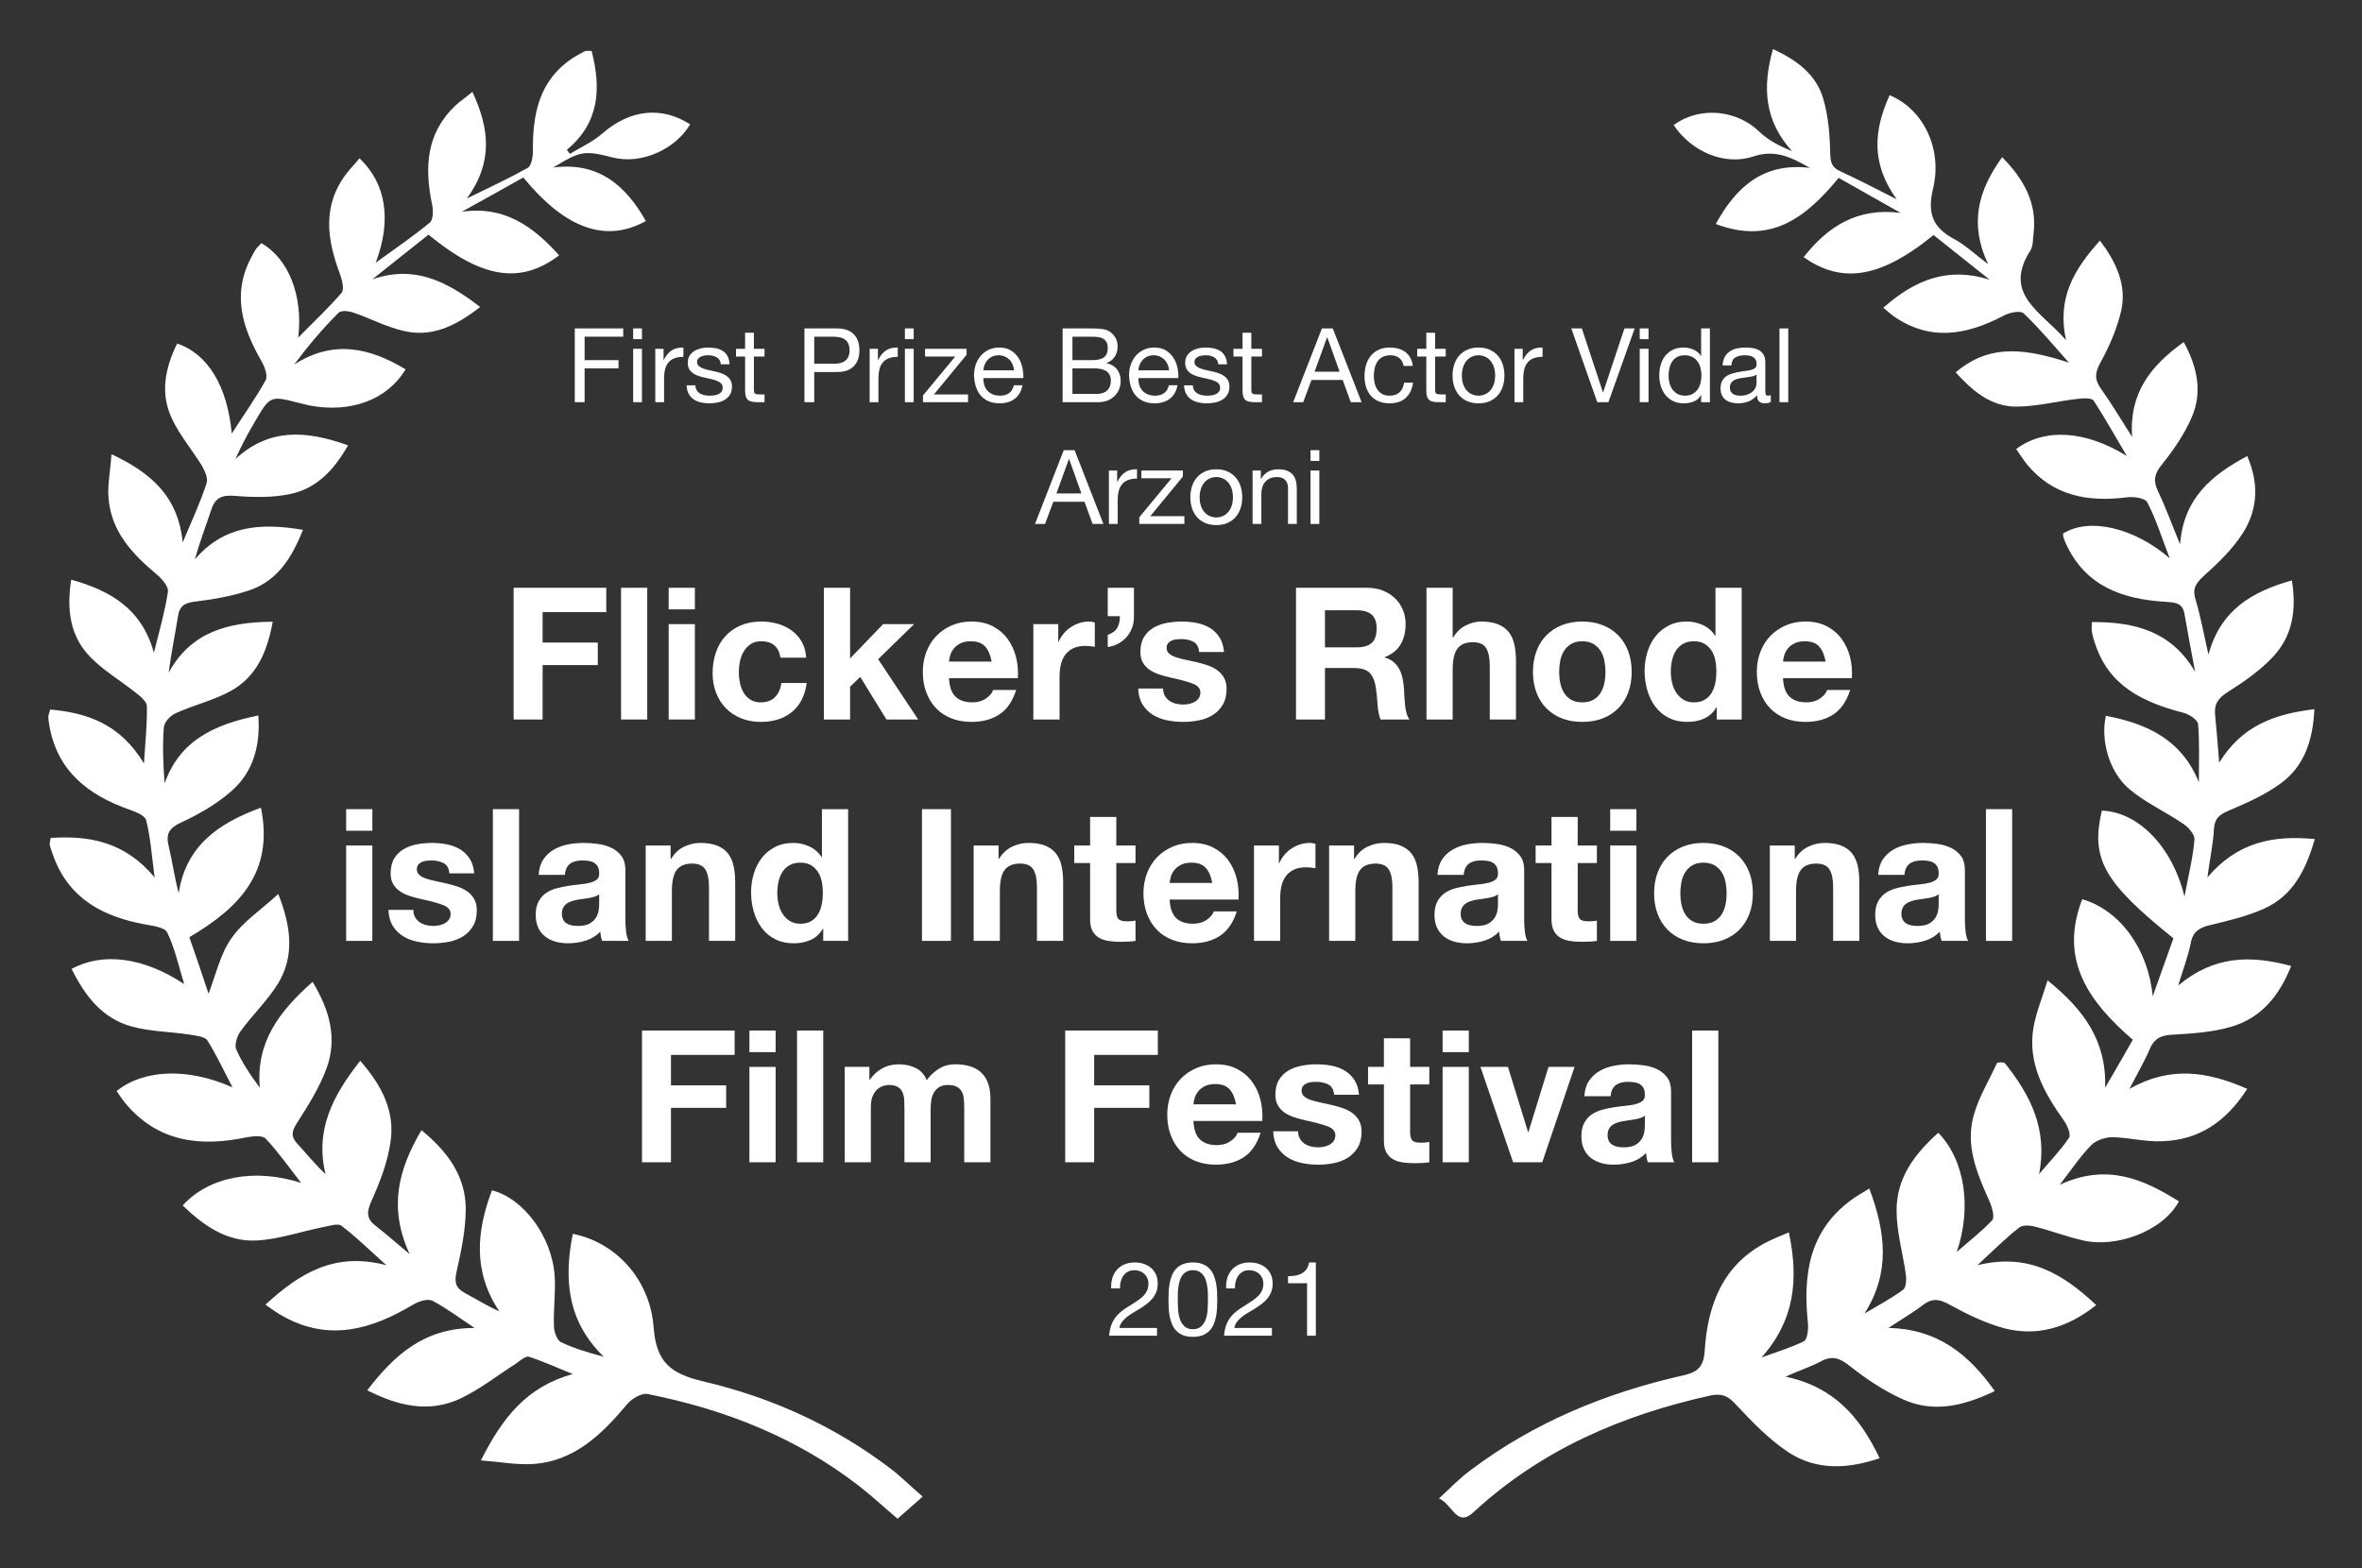
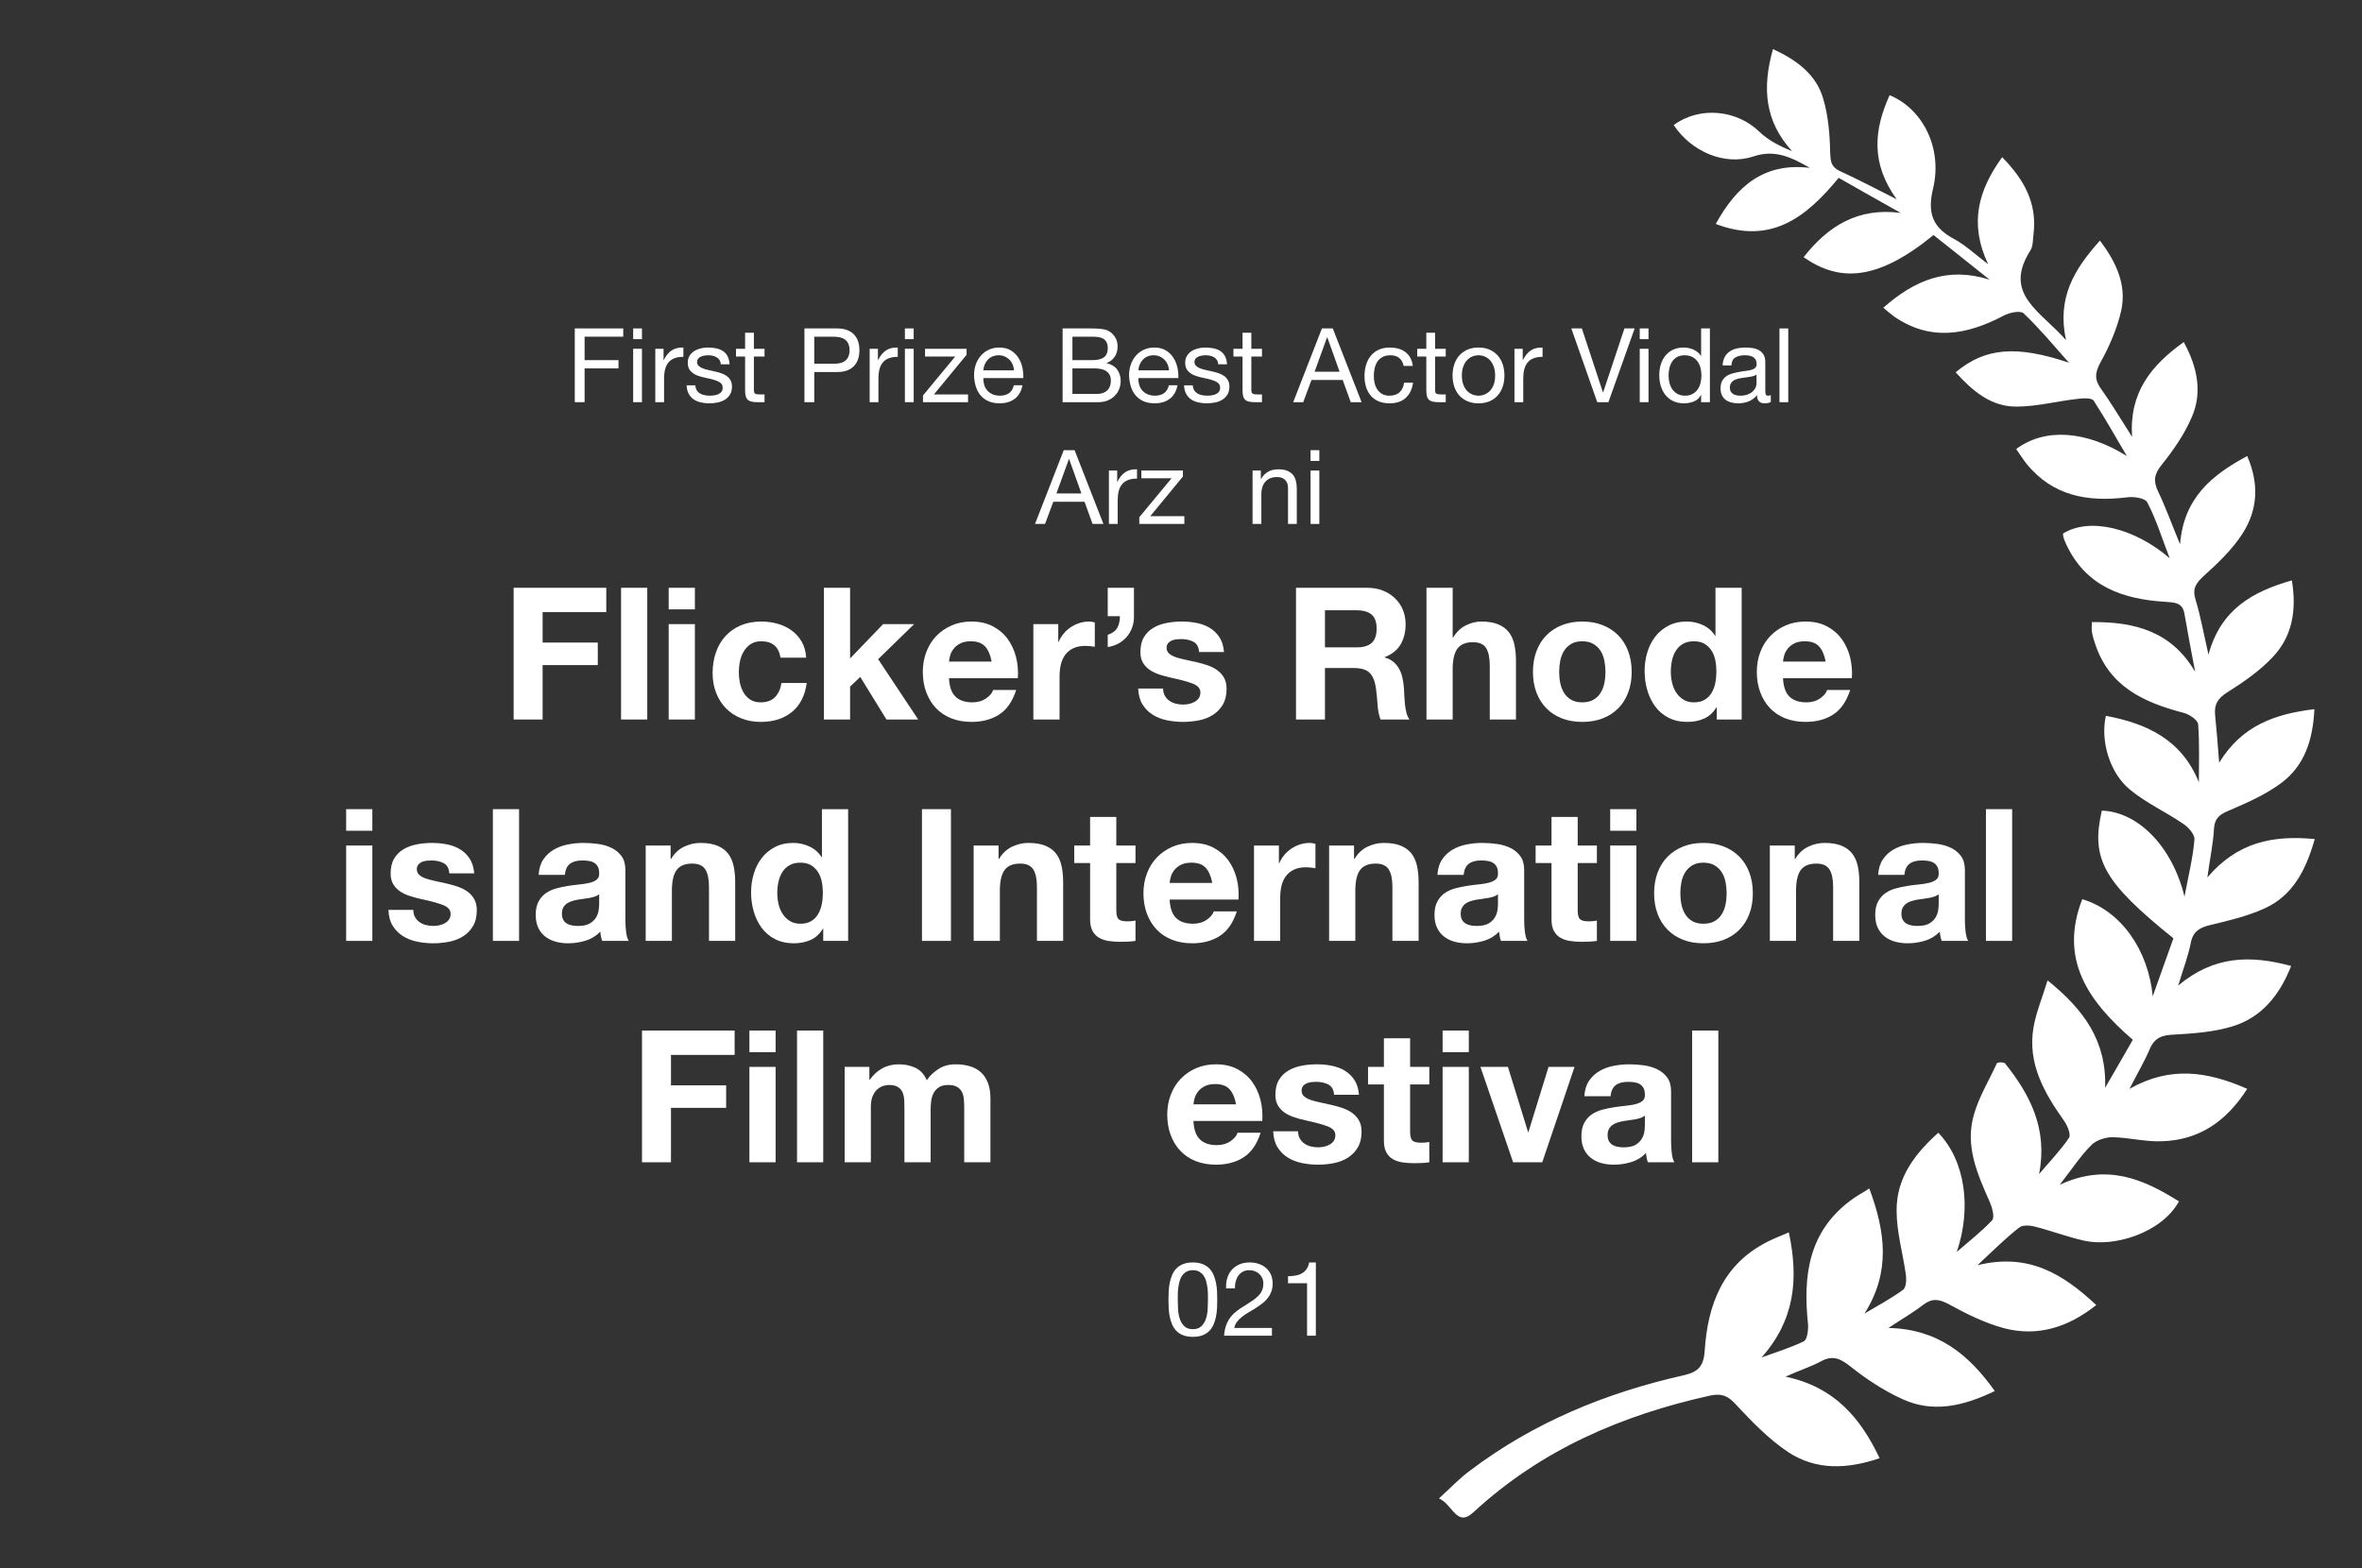
<svg xmlns="http://www.w3.org/2000/svg" width="640px" height="425px" viewBox="0 0 640 425" version="1.1">
  <rect x="0" y="0" width="640" height="425" fill="#333333" stroke="none" />
  <title>First_Prize_Best_Actor_Vidal_Arzoni_Flickers_Rhode_island_International</title>
  <g id="First_Prize_Best_Actor_Vidal_Arzoni_Flickers_Rhode_island_International" stroke="none" stroke-width="1" fill="none" fill-rule="evenodd">
    <path d="M543.2,288.1 C550.1,296.7 554.9,306 552.5,318.2 C555.2,315 558.2,311.9 560.6,308.4 C561.2,307.5 560.2,305.1 559.3,303.8 C553.9,296.2 549.3,288.2 551,278.4 C551.7,274.4 553.3,270.6 554.8,265.7 C564.7,273.7 570.8,282.1 570.4,294.8 C572.9,290.5 575.4,286.2 577.9,281.8 C566,271.5 557.8,260.2 564.2,243.7 C574.7,246.8 582.1,257.5 583.3,270 C585.2,264.7 587.1,259.4 588.9,254.3 C569.9,239 566.5,232.8 569.5,219.7 C579.3,220 588.6,229.4 591.9,243 C593,237.2 594.2,232.4 594.6,227.5 C594.7,226.2 593,224.2 591.6,223.3 C586.8,220 581.4,217.6 577,213.9 C571.5,209.3 569.1,200.6 570.6,194 C581.7,196.1 591.1,200.4 595.8,212 C595.8,206.8 596,201.5 595.6,196.3 C595.5,195.1 593.2,193.6 591.7,193.2 C580.9,190.4 571.5,186.1 567.7,174.5 C567.3,173.4 567,172.3 566.8,171.1 C566.7,170.5 566.8,169.8 566.8,168.6 C578.4,168.5 588.4,171.1 594.8,182.1 C593.8,176.9 592.8,171.6 591.9,166.4 C591.4,163.2 589.1,163.3 586.7,163.1 C575.1,162.4 565.1,158.9 559.8,147.4 C559.5,146.8 559.3,146.2 559.1,145.6 C559,145.3 559,144.9 559,144.6 C566.2,140.1 578.4,143.1 587.9,151.3 C585.9,146.2 584.3,140.9 581.8,136.1 C581.2,135 578.1,134.5 576.2,134.8 C565.6,136.1 556.2,134.4 549.1,125.7 C548.1,124.4 547.2,123 546.3,121.7 C554.2,115.8 565.4,116.8 576.3,123.6 C573.3,118.6 570.5,113.5 567.3,108.6 C566.8,107.8 564.4,107.9 563,108.1 C557.4,108.7 551.9,110.2 546.3,110.2 C539.4,110.2 534.4,105.9 529.9,100.9 C538,94.1 546.6,93.6 560.6,98.3 C556.6,93.8 552.7,89.1 548.3,84.9 C547.4,84.1 544.4,84.7 542.8,85.6 C532.9,90.8 523,92.6 513.1,85.7 C512.3,85.1 511.6,84.5 510.3,83.4 C518.8,75.9 527.7,72.2 539.1,75.8 C534,71.7 528.9,67.7 523.9,63.7 C508.5,76.3 498.3,76.4 488.7,69.7 C495.4,61.2 503.4,56.2 515,57.7 C509.4,54.6 503.9,51.4 498.2,48.2 C489.4,58.9 479.9,66.4 464.9,60.7 C470.6,50.3 478.1,44 490.4,45.5 C485.5,42.7 481,40.4 475.1,42.4 C467.3,45 458.3,41.1 453.5,33.9 C460.7,28.6 470.8,29.9 476.7,35.7 C479.1,38 482.2,39.6 485.6,41 C478.2,32.9 477.4,23.9 480.4,13.3 C486.9,16.3 492.1,20.2 494,26.7 C495.4,31.4 495.8,36.5 495.9,41.4 C496,43.9 496.2,45.3 498.6,46.4 C503.4,48.6 508,51 513.9,54 C506.8,44.1 507.8,35.1 512,25.8 C520.8,29.4 526.4,39.9 523.8,51 C522.1,58 523.8,61.8 529.7,64.9 C532.6,66.5 535,68.8 538.7,71.6 C533.5,60.6 536,51.6 542.5,42.6 C548.5,48.7 552,55.1 551,63.4 C550.8,64.9 550.9,66.6 550.2,67.8 C542.5,79.8 553.1,84.4 559.8,92.2 C557.3,80.7 562,73 569,65.2 C573.5,71.2 576.2,77.2 574.8,84 C573.7,88.9 571.6,93.8 569.1,98.3 C567.6,101.1 567.5,102.9 569.3,105.4 C572.1,109.3 574.5,113.4 577.7,118.4 C576.9,106.4 582.8,99.1 591.7,92.7 C595.4,99.5 596.8,106.3 593.9,113 C591.9,117.7 588.9,122 585.7,126 C583.7,128.5 583.4,130.3 584.7,133.1 C586.8,137.4 588.4,142 590.7,147.5 C591.7,135 599.2,128.8 608.9,123.6 C612.2,131.2 611.7,138.2 607.7,144.5 C604.9,148.9 600.9,152.7 597,156.2 C594.9,158.2 594,159.6 594.9,162.5 C596.3,167.1 597.1,171.8 598.4,177.4 C601.7,165.3 610.1,160.4 621,157.3 C622.3,165.3 621.2,172.4 615.8,178.1 C612.3,181.8 608,184.8 603.7,187.5 C601,189.2 599.9,190.8 600.2,193.8 C600.6,197.7 600.9,201.6 601.3,206.7 C607.5,196.6 616.4,193.5 627.1,192.2 C626.7,200.6 624.4,207.6 618,212.3 C613.8,215.4 608.8,217.6 603.9,219.7 C601.5,220.7 600.1,221.7 599.9,224.5 C599.7,228.6 598.8,232.6 598.1,237.8 C606.2,228.3 615.7,226.3 627.2,227.4 C624.8,235.8 621.3,242.7 613.6,246.2 C609,248.3 603.9,249.5 598.9,250.7 C596,251.4 594.2,252.4 593.6,255.6 C592.9,259.1 591.6,262.5 590.2,267.1 C599.9,259 609.7,258.8 620.8,261.8 C617.6,269.9 612.7,275.8 604.8,278.2 C599.8,279.7 594.4,280.1 589.1,280.4 C585.9,280.5 583.8,281.2 582.5,284.3 C581.1,287.6 579.2,290.8 577,295.1 C588.1,288.8 598.2,290.4 608.9,295.1 C603.2,304 595.8,309 585.8,309.3 C581.4,309.5 576.9,308.3 572.4,308.2 C570.5,308.2 568,309 566.7,310.3 C563.8,313.2 561.5,316.7 558.1,321.1 C570.8,315.2 580.7,319.5 590.4,325.6 C585.8,334 573,338.2 564.5,336.2 C560.1,335.2 555.9,333.6 551.6,332.5 C550.2,332.1 548.1,331.9 547.1,332.7 C543.5,335.5 540.2,338.8 535.8,342.9 C549.6,339.5 558.9,345.2 568,353.7 C560.3,359.8 552.1,362.3 543.1,360 C537.9,358.6 532.8,356.1 528.1,353.5 C525.3,352 523.5,351.8 521,353.7 C518.3,355.8 515.3,357.5 511.7,359.9 C525,360.2 533.4,367 540.5,377 C532,381.1 523.8,383 515.5,379.2 C510.4,376.9 505.6,373.7 501.2,370.2 C498.4,368 496.4,367.3 493.3,369 C490.7,370.4 487.8,371.3 483.8,373.1 C497,375.9 504,384.1 509.3,395.2 C500.5,398.2 492.1,398.5 484.6,393.6 C479.3,390.1 474.7,385.3 470.3,380.6 C468.2,378.3 466.6,377.6 463.5,378.2 C439.5,383.5 417.6,392.9 399.3,409.8 C394.7,414.1 393.7,407.8 389.9,406.1 C393.1,403.2 395.5,400.6 398.4,398.5 C415.6,385.5 435.1,377.5 455.9,372.8 C459.9,371.9 461.6,370.6 461.9,366.1 C462.7,353.6 466.8,342.6 479,336.5 C480.6,335.7 482.3,335 484.7,334 C487.4,346.7 486.3,357.8 477.3,367.9 C481.1,366.5 485.1,365.3 488.8,363.5 C489.7,363 490,360.4 489.9,358.9 C488.5,345.8 490,333.8 501.5,325.3 C502.9,324.2 504.5,323.4 506.5,322.1 C510.9,333.9 512.3,344.8 505.2,356 C508.7,353.9 512.3,352 515.6,349.6 C516.5,349 516.6,346.8 516.4,345.4 C515.6,339.7 513.9,333.9 513.9,328.2 C513.8,319.3 518.8,312.7 525.2,307 C532.6,314.7 534.2,327.6 530.2,339.3 C533.4,336.5 536.9,333.8 539.8,330.7 C540.5,329.9 539.8,327.3 539.2,325.9 C535.8,318.2 532.3,310.5 534.9,301.9 C536.3,297.1 539,292.7 541.1,288.1 C541.9,287.8 542.5,287.9 543.2,288.1 Z" id="Path" fill="#FFFFFF" fill-rule="nonzero" />
-     <path d="M149.9,45.4 C162.1,43.8 169.5,50.2 175,59.9 C164.4,65.8 153.4,62.3 141.8,48.1 C136.3,51.2 130.7,54.3 125.1,57.4 C136.6,55.7 144.4,61.3 151.5,69.2 C140.7,77.4 130.1,75.1 116.1,63.6 C111.1,67.6 106,71.6 100.9,75.7 C112.2,71.8 120.9,76.1 130.1,83.2 C123.4,88.4 116.9,91.6 109,89.6 C104.5,88.5 100.3,86.3 96,84.8 C94.7,84.3 92.4,84 91.7,84.8 C87.4,89.1 83.5,93.7 79.7,98.8 C90.3,92 100.1,94.2 109.9,100.1 C104.9,108.4 95,112 83.9,109.9 C82.9,109.7 82,109.4 81,109.2 C73.2,107.2 73.2,107.2 69,114.4 C67.1,117.6 65.4,120.8 63.8,124.4 C72.9,116 82.9,116.6 94.3,120.7 C90.5,127.4 85.8,132.4 78.6,133.9 C73.8,134.9 68.7,134.8 63.8,134.4 C60.4,134.1 58.4,134.7 57.3,138 C55.8,142.5 54.1,146.9 52.8,151.6 C60.6,142.5 70.4,141.6 82.1,143.6 C79,151.3 75.2,157.3 67.8,159.9 C63.2,161.5 58.1,162.4 53.2,163 C50.2,163.3 48.6,164.1 48.2,167.2 C47.4,172.1 46.4,177 45.7,182.3 C51.8,171.2 61.8,168.6 73.9,168.5 C72.4,176.7 69.5,183.3 62.8,187.1 C58.1,189.8 52.6,191 47.6,193.3 C46.2,193.9 44.5,195.7 44.4,197.1 C44,202 44.2,207 44.6,212.3 C48.8,200.5 58.3,196.3 70,193.9 C70.6,202.3 68.5,209.4 62.6,214.5 C58.7,217.9 53.9,220.7 49.1,222.9 C45.8,224.4 44.9,226 45.7,229.3 C46.7,233.5 47.3,237.8 48.4,242.1 C50.4,229.2 59.2,223.1 70.7,218.9 C74.3,236.5 64.7,246.1 51.3,254 C53.2,259.4 55,264.7 56.5,269.3 C58.4,264.5 59.6,258.7 62.7,254.3 C65.8,249.8 70.6,246.7 75.4,242.3 C79,251.4 79.7,259.1 75.5,266.3 C72.6,271.1 68.4,275 65.1,279.6 C64.2,280.9 63.5,283.2 64,284.4 C65.6,288 67.8,291.3 70.4,294.8 C69.3,282.3 75.8,274 84.7,266.1 C89.4,273.9 91.4,281.5 88.5,289.5 C86.6,294.7 83.5,299.6 80.5,304.3 C79.1,306.5 78.7,307.9 80.5,309.9 C83,312.6 85.2,315.4 88.2,318.2 C85.3,306.2 90.2,296.9 97.6,287.5 C103.5,294.2 107.1,301.3 105.8,309.6 C105,315.1 102.9,320.5 100.6,325.6 C99.2,328.7 99.4,330.5 102,332.4 C104.7,334.5 107.3,336.8 111,339.9 C105.2,327.3 107.9,317 114.2,306.3 C121.3,312.1 126.1,318.7 126.2,327.5 C126.2,333.2 125,339 123.7,344.7 C123.1,347.5 123.4,349 125.9,350.4 C128.9,352 131.9,353.9 135.3,355.4 C128.1,344.7 129.1,333.7 133.3,322.6 C141.9,324.8 149.6,335.2 150.3,345.9 C150.6,350.4 149.9,354.9 150.1,359.4 C150.1,360.9 150.9,363.1 151.9,363.7 C155.6,365.5 159.5,366.6 163.6,367.7 C153.8,358.2 152.7,346.9 155.2,334.4 C166.6,336.6 176.1,346.5 177.1,359.7 C177.8,369.2 181.7,372.3 190.6,374.4 C209,378.7 226.2,386.5 241.4,398.1 C244.3,400.3 246.8,402.9 250,405.6 C247.4,407.9 245.4,409.7 243.2,411.6 C239.4,408.4 236.1,405.3 232.6,402.6 C215.6,389.5 196.2,381.9 175.4,377.8 C173.8,377.5 171.1,379.1 169.9,380.6 C163,388.8 155.5,396.2 144,396.8 C139.8,397 135.6,396.2 130.3,395.8 C136.1,384.3 142.7,375.8 155.2,372.4 C151.2,370.8 147.3,369 143.3,367.7 C142.4,367.4 140.8,368.9 139.6,369.7 C134.6,372.9 129.8,376.7 124.4,379.2 C116.1,382.9 108,381.1 99.5,376.8 C106.9,367.2 114.9,359.9 128.6,359.9 C124.2,357 120.8,354.4 117.1,352.5 C115.8,351.9 113.4,352.7 111.9,353.6 C100.7,360.3 89.3,363.6 77,356.9 C75.4,356.1 74,355 71.9,353.6 C81.2,345.1 90.6,339.2 104.7,342.9 C100,338.7 96.5,335.2 92.5,332.2 C91.6,331.5 89.4,332.2 87.9,332.5 C81.7,333.7 75.6,335.9 69.5,336.2 C61.4,336.6 55.1,332.1 49.5,326.7 C56.6,318.9 69,316.5 81.6,320.6 C78.1,316.1 75.3,312.1 72,308.6 C71.2,307.7 68.6,307.9 67,308.2 C54.3,310.9 42.7,309.6 33.8,298.8 C33,297.8 32.3,296.7 31.6,295.7 C38.9,289.8 50.9,289.3 63,294.7 C60.5,289.9 58.6,285.8 56.2,282 C55.5,280.9 53.1,280.7 51.4,280.4 C46.2,279.6 40.7,279.6 35.7,278.2 C27.6,276 23,269.8 19.4,262.6 C27.8,258 38.9,259.4 49.9,266.7 C48.3,261.4 47.3,256.8 45.3,252.7 C44.6,251.3 41.3,250.9 39.1,250.5 C28,248.4 18.9,243.7 14.6,232.4 C14.2,231.3 13.8,230.2 13.5,229.1 C13.4,228.7 13.6,228.1 13.7,227.1 C24.2,226.4 33.8,228.1 41.9,237.8 C41.1,231.8 40.8,227 39.6,222.3 C39.3,221 36.7,220 35,219.4 C24,215.5 15.6,209.1 13.4,196.8 C13.3,196 13.1,195.2 13.1,194.3 C13.1,193.8 13.3,193.4 13.6,192.3 C23.8,193.2 32.6,196.3 39,206.9 C39.4,200.8 39.9,196.1 39.8,191.4 C39.8,190.1 37.9,188.6 36.6,187.6 C32.6,184.4 28,181.7 24.5,178.1 C19,172.5 18,165.3 19.3,157.1 C30,160.1 38.4,165 41.7,176.9 C43.2,170.9 44.7,165.7 45.5,160.4 C45.7,159 44,157 42.6,155.8 C35.9,150.2 30.1,144.1 29.4,134.9 C29.1,131.4 29.9,127.8 30.2,123.1 C41.1,128.2 48.3,134.7 49.5,147 C52,141.1 54.3,136.1 56,130.9 C56.4,129.6 55.5,127.6 54.7,126.2 C52.1,122 48.8,118.1 46.7,113.7 C43.3,106.8 44.7,99.8 48,93.1 C56.3,95.9 61.6,104.6 62.8,117.5 C66,112.5 69.3,107.9 72,103 C72.6,101.8 71.7,99.3 70.8,97.8 C65.7,88.9 62.8,79.8 68,69.9 C68.5,69 68.9,68.1 69.5,67.3 C69.9,66.8 70.4,66.4 70.8,65.9 C78.1,70 82.2,80.1 80.8,91.5 C85.1,87.1 89.1,83.4 92.6,79.3 C93.3,78.4 92.7,76 92.2,74.5 C88.6,65 87.2,55.8 93.9,47 C95,45.6 96.3,44.3 97.4,42.9 C104.6,49.7 106.2,59.6 101.8,71.2 C107.2,67.3 112,64 116.5,60.3 C117.4,59.5 117.4,57 117.1,55.5 C115,45.5 115.4,36.2 123.4,28.6 C124.7,27.4 126.2,26.4 128,24.9 C132.6,34.8 133.7,43.9 126.5,53.8 C132.8,50.7 138,48.3 143,45.5 C144,44.9 144.4,42.5 144.4,40.9 C144.3,30.8 146.1,21.6 155.4,15.6 C156.4,15 157.4,14.4 158.4,13.9 C158.8,13.7 159.4,13.8 160.3,13.8 C162.9,23.9 162.5,33.2 153.6,40.6 C153.9,41 154.1,41.3 154.4,41.7 C157.4,39.9 160.7,38.4 163.3,36.1 C170.7,29.7 179.2,28.7 187,33.7 C182.9,40.6 173.7,44.6 166.1,42.7 C158.3,40.7 157.3,40.9 149.9,45.4 Z" id="Path" fill="#FFFFFF" fill-rule="nonzero" />
    <g id="First-Prize-Best-Act" transform="translate(155.74, 89.008)" fill="#FFFFFF" fill-rule="nonzero">
      <polygon id="Path" points="0 0 0 19.992 2.66 19.992 2.66 10.836 11.844 10.836 11.844 8.596 2.66 8.596 2.66 2.24 13.132 2.24 13.132 0" />
      <path d="M18.202,2.912 L18.202,0 L15.822,0 L15.822,2.912 L18.202,2.912 Z M15.822,5.516 L15.822,19.992 L18.202,19.992 L18.202,5.516 L15.822,5.516 Z" id="Shape" />
-       <path d="M21.816,5.516 L21.816,19.992 L24.196,19.992 L24.196,13.552 C24.196,12.619 24.289,11.793 24.476,11.074 C24.662,10.355 24.961,9.744 25.372,9.24 C25.782,8.736 26.324,8.353 26.996,8.092 C27.668,7.831 28.48,7.7 29.432,7.7 L29.432,5.18 C28.144,5.143 27.08,5.404 26.24,5.964 C25.4,6.524 24.69,7.392 24.112,8.568 L24.056,8.568 L24.056,5.516 L21.816,5.516 Z" id="Path" />
+       <path d="M21.816,5.516 L21.816,19.992 L24.196,19.992 L24.196,13.552 C24.196,12.619 24.289,11.793 24.476,11.074 C24.662,10.355 24.961,9.744 25.372,9.24 C25.782,8.736 26.324,8.353 26.996,8.092 C27.668,7.831 28.48,7.7 29.432,7.7 L29.432,5.18 C28.144,5.143 27.08,5.404 26.24,5.964 C25.4,6.524 24.69,7.392 24.112,8.568 L24.056,8.568 L24.056,5.516 L21.816,5.516 " id="Path" />
      <path d="M32.682,15.428 L30.302,15.428 C30.339,16.324 30.526,17.085 30.862,17.71 C31.198,18.335 31.646,18.839 32.206,19.222 C32.766,19.605 33.41,19.88 34.138,20.048 C34.866,20.216 35.631,20.3 36.434,20.3 C37.162,20.3 37.894,20.23 38.632,20.09 C39.369,19.95 40.032,19.703 40.62,19.348 C41.208,18.993 41.684,18.527 42.048,17.948 C42.412,17.369 42.594,16.641 42.594,15.764 C42.594,15.073 42.458,14.495 42.188,14.028 C41.917,13.561 41.562,13.174 41.124,12.866 C40.685,12.558 40.181,12.311 39.612,12.124 C39.042,11.937 38.459,11.779 37.862,11.648 C37.302,11.517 36.742,11.391 36.182,11.27 C35.622,11.149 35.118,10.999 34.67,10.822 C34.222,10.645 33.853,10.421 33.564,10.15 C33.274,9.879 33.13,9.539 33.13,9.128 C33.13,8.755 33.223,8.451 33.41,8.218 C33.596,7.985 33.839,7.798 34.138,7.658 C34.436,7.518 34.768,7.42 35.132,7.364 C35.496,7.308 35.855,7.28 36.21,7.28 C36.602,7.28 36.989,7.322 37.372,7.406 C37.754,7.49 38.104,7.625 38.422,7.812 C38.739,7.999 39,8.246 39.206,8.554 C39.411,8.862 39.532,9.249 39.57,9.716 L41.95,9.716 C41.894,8.839 41.707,8.106 41.39,7.518 C41.072,6.93 40.648,6.463 40.116,6.118 C39.584,5.773 38.972,5.53 38.282,5.39 C37.591,5.25 36.835,5.18 36.014,5.18 C35.379,5.18 34.74,5.259 34.096,5.418 C33.452,5.577 32.873,5.819 32.36,6.146 C31.846,6.473 31.426,6.897 31.1,7.42 C30.773,7.943 30.61,8.568 30.61,9.296 C30.61,10.229 30.843,10.957 31.31,11.48 C31.776,12.003 32.36,12.409 33.06,12.698 C33.76,12.987 34.52,13.211 35.342,13.37 C36.163,13.529 36.924,13.706 37.624,13.902 C38.324,14.098 38.907,14.355 39.374,14.672 C39.84,14.989 40.074,15.456 40.074,16.072 C40.074,16.52 39.962,16.889 39.738,17.178 C39.514,17.467 39.229,17.687 38.884,17.836 C38.538,17.985 38.16,18.088 37.75,18.144 C37.339,18.2 36.947,18.228 36.574,18.228 C36.088,18.228 35.617,18.181 35.16,18.088 C34.702,17.995 34.292,17.841 33.928,17.626 C33.564,17.411 33.27,17.122 33.046,16.758 C32.822,16.394 32.7,15.951 32.682,15.428 Z" id="Path" />
      <path d="M48.531,5.516 L48.531,1.176 L46.151,1.176 L46.151,5.516 L43.687,5.516 L43.687,7.616 L46.151,7.616 L46.151,16.828 C46.151,17.5 46.217,18.041 46.347,18.452 C46.478,18.863 46.679,19.18 46.949,19.404 C47.22,19.628 47.575,19.782 48.013,19.866 C48.452,19.95 48.979,19.992 49.595,19.992 L51.415,19.992 L51.415,17.892 L50.323,17.892 C49.95,17.892 49.647,17.878 49.413,17.85 C49.18,17.822 48.998,17.761 48.867,17.668 C48.737,17.575 48.648,17.444 48.601,17.276 C48.555,17.108 48.531,16.884 48.531,16.604 L48.531,7.616 L51.415,7.616 L51.415,5.516 L48.531,5.516 Z" id="Path" />
      <path d="M64.887,9.576 L64.887,2.24 L70.095,2.24 C71.607,2.24 72.713,2.553 73.413,3.178 C74.113,3.803 74.463,4.713 74.463,5.908 C74.463,7.103 74.113,8.017 73.413,8.652 C72.713,9.287 71.607,9.595 70.095,9.576 L64.887,9.576 Z M62.227,0 L62.227,19.992 L64.887,19.992 L64.887,11.816 L70.991,11.816 C73.007,11.835 74.533,11.321 75.569,10.276 C76.605,9.231 77.123,7.775 77.123,5.908 C77.123,4.041 76.605,2.59 75.569,1.554 C74.533,0.518 73.007,0 70.991,0 L62.227,0 Z" id="Shape" />
      <path d="M79.897,5.516 L79.897,19.992 L82.277,19.992 L82.277,13.552 C82.277,12.619 82.37,11.793 82.557,11.074 C82.744,10.355 83.042,9.744 83.453,9.24 C83.864,8.736 84.405,8.353 85.077,8.092 C85.749,7.831 86.561,7.7 87.513,7.7 L87.513,5.18 C86.225,5.143 85.161,5.404 84.321,5.964 C83.481,6.524 82.772,7.392 82.193,8.568 L82.137,8.568 L82.137,5.516 L79.897,5.516 Z" id="Path" />
      <path d="M91.827,2.912 L91.827,0 L89.447,0 L89.447,2.912 L91.827,2.912 Z M89.447,5.516 L89.447,19.992 L91.827,19.992 L91.827,5.516 L89.447,5.516 Z" id="Shape" />
      <polygon id="Path" points="94.349 18.172 94.349 19.992 106.557 19.992 106.557 17.892 97.317 17.892 106.165 7.14 106.165 5.516 94.909 5.516 94.909 7.616 103.085 7.616" />
      <path d="M119.019,11.368 L110.703,11.368 C110.74,10.808 110.861,10.281 111.067,9.786 C111.272,9.291 111.552,8.857 111.907,8.484 C112.261,8.111 112.686,7.817 113.181,7.602 C113.675,7.387 114.231,7.28 114.847,7.28 C115.444,7.28 115.99,7.387 116.485,7.602 C116.979,7.817 117.409,8.106 117.773,8.47 C118.137,8.834 118.426,9.268 118.641,9.772 C118.855,10.276 118.981,10.808 119.019,11.368 Z M121.315,15.4 L118.963,15.4 C118.757,16.352 118.333,17.061 117.689,17.528 C117.045,17.995 116.219,18.228 115.211,18.228 C114.427,18.228 113.745,18.097 113.167,17.836 C112.588,17.575 112.112,17.225 111.739,16.786 C111.365,16.347 111.095,15.843 110.927,15.274 C110.759,14.705 110.684,14.103 110.703,13.468 L121.539,13.468 C121.576,12.591 121.497,11.667 121.301,10.696 C121.105,9.725 120.75,8.829 120.237,8.008 C119.723,7.187 119.042,6.51 118.193,5.978 C117.343,5.446 116.275,5.18 114.987,5.18 C113.997,5.18 113.087,5.367 112.257,5.74 C111.426,6.113 110.707,6.636 110.101,7.308 C109.494,7.98 109.023,8.773 108.687,9.688 C108.351,10.603 108.183,11.611 108.183,12.712 C108.22,13.813 108.383,14.831 108.673,15.764 C108.962,16.697 109.396,17.5 109.975,18.172 C110.553,18.844 111.267,19.367 112.117,19.74 C112.966,20.113 113.969,20.3 115.127,20.3 C116.769,20.3 118.132,19.889 119.215,19.068 C120.297,18.247 120.997,17.024 121.315,15.4 Z" id="Shape" />
      <path d="M134.842,8.596 L134.842,2.24 L140.162,2.24 C140.741,2.24 141.287,2.273 141.8,2.338 C142.314,2.403 142.766,2.548 143.158,2.772 C143.55,2.996 143.858,3.313 144.082,3.724 C144.306,4.135 144.418,4.695 144.418,5.404 C144.418,6.468 144.087,7.266 143.424,7.798 C142.762,8.33 141.674,8.596 140.162,8.596 L134.842,8.596 Z M132.182,0 L132.182,19.992 L141.842,19.992 C142.832,19.992 143.704,19.829 144.46,19.502 C145.216,19.175 145.851,18.746 146.364,18.214 C146.878,17.682 147.265,17.071 147.526,16.38 C147.788,15.689 147.918,14.98 147.918,14.252 C147.918,13.02 147.592,11.975 146.938,11.116 C146.285,10.257 145.342,9.697 144.11,9.436 L144.11,9.38 C145.062,9.007 145.795,8.433 146.308,7.658 C146.822,6.883 147.078,5.964 147.078,4.9 C147.078,3.892 146.85,3.043 146.392,2.352 C145.935,1.661 145.38,1.12 144.726,0.728 C144.428,0.541 144.068,0.401 143.648,0.308 C143.228,0.215 142.776,0.145 142.29,0.098 C141.805,0.051 141.315,0.023 140.82,0.014 C140.326,0.005 139.864,0 139.434,0 L132.182,0 Z M134.842,17.752 L134.842,10.836 L140.918,10.836 C141.478,10.836 142.02,10.887 142.542,10.99 C143.065,11.093 143.527,11.27 143.928,11.522 C144.33,11.774 144.652,12.115 144.894,12.544 C145.137,12.973 145.258,13.515 145.258,14.168 C145.258,15.288 144.927,16.165 144.264,16.8 C143.602,17.435 142.682,17.752 141.506,17.752 L134.842,17.752 Z" id="Shape" />
      <path d="M161.024,11.368 L152.708,11.368 C152.746,10.808 152.867,10.281 153.072,9.786 C153.278,9.291 153.558,8.857 153.912,8.484 C154.267,8.111 154.692,7.817 155.186,7.602 C155.681,7.387 156.236,7.28 156.852,7.28 C157.45,7.28 157.996,7.387 158.49,7.602 C158.985,7.817 159.414,8.106 159.778,8.47 C160.142,8.834 160.432,9.268 160.646,9.772 C160.861,10.276 160.987,10.808 161.024,11.368 Z M163.32,15.4 L160.968,15.4 C160.763,16.352 160.338,17.061 159.694,17.528 C159.05,17.995 158.224,18.228 157.216,18.228 C156.432,18.228 155.751,18.097 155.172,17.836 C154.594,17.575 154.118,17.225 153.744,16.786 C153.371,16.347 153.1,15.843 152.932,15.274 C152.764,14.705 152.69,14.103 152.708,13.468 L163.544,13.468 C163.582,12.591 163.502,11.667 163.306,10.696 C163.11,9.725 162.756,8.829 162.242,8.008 C161.729,7.187 161.048,6.51 160.198,5.978 C159.349,5.446 158.28,5.18 156.992,5.18 C156.003,5.18 155.093,5.367 154.262,5.74 C153.432,6.113 152.713,6.636 152.106,7.308 C151.5,7.98 151.028,8.773 150.692,9.688 C150.356,10.603 150.188,11.611 150.188,12.712 C150.226,13.813 150.389,14.831 150.678,15.764 C150.968,16.697 151.402,17.5 151.98,18.172 C152.559,18.844 153.273,19.367 154.122,19.74 C154.972,20.113 155.975,20.3 157.132,20.3 C158.775,20.3 160.138,19.889 161.22,19.068 C162.303,18.247 163.003,17.024 163.32,15.4 Z" id="Shape" />
      <path d="M167.466,15.428 L165.086,15.428 C165.124,16.324 165.31,17.085 165.646,17.71 C165.982,18.335 166.43,18.839 166.99,19.222 C167.55,19.605 168.194,19.88 168.922,20.048 C169.65,20.216 170.416,20.3 171.218,20.3 C171.946,20.3 172.679,20.23 173.416,20.09 C174.154,19.95 174.816,19.703 175.404,19.348 C175.992,18.993 176.468,18.527 176.832,17.948 C177.196,17.369 177.378,16.641 177.378,15.764 C177.378,15.073 177.243,14.495 176.972,14.028 C176.702,13.561 176.347,13.174 175.908,12.866 C175.47,12.558 174.966,12.311 174.396,12.124 C173.827,11.937 173.244,11.779 172.646,11.648 C172.086,11.517 171.526,11.391 170.966,11.27 C170.406,11.149 169.902,10.999 169.454,10.822 C169.006,10.645 168.638,10.421 168.348,10.15 C168.059,9.879 167.914,9.539 167.914,9.128 C167.914,8.755 168.008,8.451 168.194,8.218 C168.381,7.985 168.624,7.798 168.922,7.658 C169.221,7.518 169.552,7.42 169.916,7.364 C170.28,7.308 170.64,7.28 170.994,7.28 C171.386,7.28 171.774,7.322 172.156,7.406 C172.539,7.49 172.889,7.625 173.206,7.812 C173.524,7.999 173.785,8.246 173.99,8.554 C174.196,8.862 174.317,9.249 174.354,9.716 L176.734,9.716 C176.678,8.839 176.492,8.106 176.174,7.518 C175.857,6.93 175.432,6.463 174.9,6.118 C174.368,5.773 173.757,5.53 173.066,5.39 C172.376,5.25 171.62,5.18 170.798,5.18 C170.164,5.18 169.524,5.259 168.88,5.418 C168.236,5.577 167.658,5.819 167.144,6.146 C166.631,6.473 166.211,6.897 165.884,7.42 C165.558,7.943 165.394,8.568 165.394,9.296 C165.394,10.229 165.628,10.957 166.094,11.48 C166.561,12.003 167.144,12.409 167.844,12.698 C168.544,12.987 169.305,13.211 170.126,13.37 C170.948,13.529 171.708,13.706 172.408,13.902 C173.108,14.098 173.692,14.355 174.158,14.672 C174.625,14.989 174.858,15.456 174.858,16.072 C174.858,16.52 174.746,16.889 174.522,17.178 C174.298,17.467 174.014,17.687 173.668,17.836 C173.323,17.985 172.945,18.088 172.534,18.144 C172.124,18.2 171.732,18.228 171.358,18.228 C170.873,18.228 170.402,18.181 169.944,18.088 C169.487,17.995 169.076,17.841 168.712,17.626 C168.348,17.411 168.054,17.122 167.83,16.758 C167.606,16.394 167.485,15.951 167.466,15.428 Z" id="Path" />
      <path d="M183.316,5.516 L183.316,1.176 L180.936,1.176 L180.936,5.516 L178.472,5.516 L178.472,7.616 L180.936,7.616 L180.936,16.828 C180.936,17.5 181.001,18.041 181.132,18.452 C181.263,18.863 181.463,19.18 181.734,19.404 C182.005,19.628 182.359,19.782 182.798,19.866 C183.237,19.95 183.764,19.992 184.38,19.992 L186.2,19.992 L186.2,17.892 L185.108,17.892 C184.735,17.892 184.431,17.878 184.198,17.85 C183.965,17.822 183.783,17.761 183.652,17.668 C183.521,17.575 183.433,17.444 183.386,17.276 C183.339,17.108 183.316,16.884 183.316,16.604 L183.316,7.616 L186.2,7.616 L186.2,5.516 L183.316,5.516 Z" id="Path" />
      <path d="M200.456,11.732 L203.844,2.408 L203.9,2.408 L207.232,11.732 L200.456,11.732 Z M202.444,0 L194.66,19.992 L197.376,19.992 L199.616,13.972 L208.072,13.972 L210.256,19.992 L213.196,19.992 L205.384,0 L202.444,0 Z" id="Shape" />
      <path d="M224.594,10.164 L227.058,10.164 C226.964,9.305 226.74,8.563 226.386,7.938 C226.031,7.313 225.578,6.795 225.028,6.384 C224.477,5.973 223.842,5.67 223.124,5.474 C222.405,5.278 221.635,5.18 220.814,5.18 C219.675,5.18 218.676,5.381 217.818,5.782 C216.959,6.183 216.245,6.734 215.676,7.434 C215.106,8.134 214.682,8.955 214.402,9.898 C214.122,10.841 213.982,11.853 213.982,12.936 C213.982,14.019 214.126,15.013 214.416,15.918 C214.705,16.823 215.134,17.603 215.704,18.256 C216.273,18.909 216.982,19.413 217.832,19.768 C218.681,20.123 219.656,20.3 220.758,20.3 C222.606,20.3 224.066,19.815 225.14,18.844 C226.213,17.873 226.88,16.492 227.142,14.7 L224.706,14.7 C224.556,15.82 224.15,16.688 223.488,17.304 C222.825,17.92 221.906,18.228 220.73,18.228 C219.983,18.228 219.339,18.079 218.798,17.78 C218.256,17.481 217.818,17.085 217.482,16.59 C217.146,16.095 216.898,15.531 216.74,14.896 C216.581,14.261 216.502,13.608 216.502,12.936 C216.502,12.208 216.576,11.503 216.726,10.822 C216.875,10.141 217.122,9.539 217.468,9.016 C217.813,8.493 218.275,8.073 218.854,7.756 C219.432,7.439 220.151,7.28 221.01,7.28 C222.018,7.28 222.82,7.532 223.418,8.036 C224.015,8.54 224.407,9.249 224.594,10.164 Z" id="Path" />
      <path d="M233.108,5.516 L233.108,1.176 L230.728,1.176 L230.728,5.516 L228.264,5.516 L228.264,7.616 L230.728,7.616 L230.728,16.828 C230.728,17.5 230.793,18.041 230.924,18.452 C231.054,18.863 231.255,19.18 231.526,19.404 C231.796,19.628 232.151,19.782 232.59,19.866 C233.028,19.95 233.556,19.992 234.172,19.992 L235.992,19.992 L235.992,17.892 L234.9,17.892 C234.526,17.892 234.223,17.878 233.99,17.85 C233.756,17.822 233.574,17.761 233.444,17.668 C233.313,17.575 233.224,17.444 233.178,17.276 C233.131,17.108 233.108,16.884 233.108,16.604 L233.108,7.616 L235.992,7.616 L235.992,5.516 L233.108,5.516 Z" id="Path" />
      <path d="M240.361,12.768 C240.361,11.891 240.478,11.111 240.711,10.43 C240.945,9.749 241.267,9.175 241.677,8.708 C242.088,8.241 242.569,7.887 243.119,7.644 C243.67,7.401 244.253,7.28 244.869,7.28 C245.485,7.28 246.069,7.401 246.619,7.644 C247.17,7.887 247.651,8.241 248.061,8.708 C248.472,9.175 248.794,9.749 249.027,10.43 C249.261,11.111 249.377,11.891 249.377,12.768 C249.377,13.645 249.261,14.425 249.027,15.106 C248.794,15.787 248.472,16.357 248.061,16.814 C247.651,17.271 247.17,17.621 246.619,17.864 C246.069,18.107 245.485,18.228 244.869,18.228 C244.253,18.228 243.67,18.107 243.119,17.864 C242.569,17.621 242.088,17.271 241.677,16.814 C241.267,16.357 240.945,15.787 240.711,15.106 C240.478,14.425 240.361,13.645 240.361,12.768 Z M237.841,12.768 C237.841,13.832 237.991,14.821 238.289,15.736 C238.588,16.651 239.036,17.449 239.633,18.13 C240.231,18.811 240.968,19.343 241.845,19.726 C242.723,20.109 243.731,20.3 244.869,20.3 C246.027,20.3 247.039,20.109 247.907,19.726 C248.775,19.343 249.508,18.811 250.105,18.13 C250.703,17.449 251.151,16.651 251.449,15.736 C251.748,14.821 251.897,13.832 251.897,12.768 C251.897,11.704 251.748,10.71 251.449,9.786 C251.151,8.862 250.703,8.059 250.105,7.378 C249.508,6.697 248.775,6.16 247.907,5.768 C247.039,5.376 246.027,5.18 244.869,5.18 C243.731,5.18 242.723,5.376 241.845,5.768 C240.968,6.16 240.231,6.697 239.633,7.378 C239.036,8.059 238.588,8.862 238.289,9.786 C237.991,10.71 237.841,11.704 237.841,12.768 Z" id="Shape" />
      <path d="M254.615,5.516 L254.615,19.992 L256.995,19.992 L256.995,13.552 C256.995,12.619 257.089,11.793 257.275,11.074 C257.462,10.355 257.761,9.744 258.171,9.24 C258.582,8.736 259.123,8.353 259.795,8.092 C260.467,7.831 261.279,7.7 262.231,7.7 L262.231,5.18 C260.943,5.143 259.879,5.404 259.039,5.964 C258.199,6.524 257.49,7.392 256.911,8.568 L256.855,8.568 L256.855,5.516 L254.615,5.516 Z" id="Path" />
      <polygon id="Path" points="280.071 19.992 287.183 0 284.411 0 278.643 17.332 278.587 17.332 272.875 0 270.019 0 277.047 19.992" />
      <path d="M290.937,2.912 L290.937,0 L288.557,0 L288.557,2.912 L290.937,2.912 Z M288.557,5.516 L288.557,19.992 L290.937,19.992 L290.937,5.516 L288.557,5.516 Z" id="Shape" />
      <path d="M296.371,12.88 C296.371,12.171 296.445,11.48 296.595,10.808 C296.744,10.136 296.987,9.539 297.323,9.016 C297.659,8.493 298.107,8.073 298.667,7.756 C299.227,7.439 299.908,7.28 300.711,7.28 C301.532,7.28 302.232,7.434 302.811,7.742 C303.389,8.05 303.861,8.456 304.225,8.96 C304.589,9.464 304.855,10.047 305.023,10.71 C305.191,11.373 305.275,12.059 305.275,12.768 C305.275,13.44 305.195,14.103 305.037,14.756 C304.878,15.409 304.621,15.993 304.267,16.506 C303.912,17.019 303.455,17.435 302.895,17.752 C302.335,18.069 301.653,18.228 300.851,18.228 C300.085,18.228 299.418,18.079 298.849,17.78 C298.279,17.481 297.813,17.08 297.449,16.576 C297.085,16.072 296.814,15.498 296.637,14.854 C296.459,14.21 296.371,13.552 296.371,12.88 Z M307.571,19.992 L307.571,0 L305.191,0 L305.191,7.448 L305.135,7.448 C304.873,7.019 304.551,6.659 304.169,6.37 C303.786,6.081 303.38,5.847 302.951,5.67 C302.521,5.493 302.092,5.367 301.663,5.292 C301.233,5.217 300.832,5.18 300.459,5.18 C299.357,5.18 298.391,5.381 297.561,5.782 C296.73,6.183 296.039,6.725 295.489,7.406 C294.938,8.087 294.527,8.885 294.257,9.8 C293.986,10.715 293.851,11.685 293.851,12.712 C293.851,13.739 293.991,14.709 294.271,15.624 C294.551,16.539 294.966,17.341 295.517,18.032 C296.067,18.723 296.758,19.273 297.589,19.684 C298.419,20.095 299.395,20.3 300.515,20.3 C301.523,20.3 302.447,20.123 303.287,19.768 C304.127,19.413 304.743,18.835 305.135,18.032 L305.191,18.032 L305.191,19.992 L307.571,19.992 Z" id="Shape" />
      <path d="M324.065,19.936 C323.654,20.179 323.085,20.3 322.357,20.3 C321.741,20.3 321.251,20.127 320.887,19.782 C320.523,19.437 320.341,18.872 320.341,18.088 C319.687,18.872 318.927,19.437 318.059,19.782 C317.191,20.127 316.253,20.3 315.245,20.3 C314.591,20.3 313.971,20.225 313.383,20.076 C312.795,19.927 312.286,19.693 311.857,19.376 C311.427,19.059 311.087,18.643 310.835,18.13 C310.583,17.617 310.457,16.996 310.457,16.268 C310.457,15.447 310.597,14.775 310.877,14.252 C311.157,13.729 311.525,13.305 311.983,12.978 C312.44,12.651 312.963,12.404 313.551,12.236 C314.139,12.068 314.741,11.928 315.357,11.816 C316.01,11.685 316.631,11.587 317.219,11.522 C317.807,11.457 318.325,11.363 318.773,11.242 C319.221,11.121 319.575,10.943 319.837,10.71 C320.098,10.477 320.229,10.136 320.229,9.688 C320.229,9.165 320.131,8.745 319.935,8.428 C319.739,8.111 319.487,7.868 319.179,7.7 C318.871,7.532 318.525,7.42 318.143,7.364 C317.76,7.308 317.382,7.28 317.009,7.28 C316.001,7.28 315.161,7.471 314.489,7.854 C313.817,8.237 313.453,8.96 313.397,10.024 L311.017,10.024 C311.054,9.128 311.241,8.372 311.577,7.756 C311.913,7.14 312.361,6.641 312.921,6.258 C313.481,5.875 314.12,5.6 314.839,5.432 C315.557,5.264 316.327,5.18 317.149,5.18 C317.802,5.18 318.451,5.227 319.095,5.32 C319.739,5.413 320.322,5.605 320.845,5.894 C321.367,6.183 321.787,6.589 322.105,7.112 C322.422,7.635 322.581,8.316 322.581,9.156 L322.581,16.604 C322.581,17.164 322.613,17.575 322.679,17.836 C322.744,18.097 322.963,18.228 323.337,18.228 C323.542,18.228 323.785,18.181 324.065,18.088 L324.065,19.936 Z M320.201,12.516 C319.902,12.74 319.51,12.903 319.025,13.006 C318.539,13.109 318.031,13.193 317.499,13.258 C316.967,13.323 316.43,13.398 315.889,13.482 C315.347,13.566 314.862,13.701 314.433,13.888 C314.003,14.075 313.653,14.341 313.383,14.686 C313.112,15.031 312.977,15.503 312.977,16.1 C312.977,16.492 313.056,16.823 313.215,17.094 C313.373,17.365 313.579,17.584 313.831,17.752 C314.083,17.92 314.377,18.041 314.713,18.116 C315.049,18.191 315.403,18.228 315.777,18.228 C316.561,18.228 317.233,18.121 317.793,17.906 C318.353,17.691 318.81,17.421 319.165,17.094 C319.519,16.767 319.781,16.413 319.949,16.03 C320.117,15.647 320.201,15.288 320.201,14.952 L320.201,12.516 Z" id="Shape" />
      <polygon id="Path" points="326.419 0 326.419 19.992 328.799 19.992 328.799 0" />
      <path d="M130.501,44.732 L133.889,35.408 L133.945,35.408 L137.277,44.732 L130.501,44.732 Z M132.489,33 L124.705,52.992 L127.421,52.992 L129.661,46.972 L138.117,46.972 L140.301,52.992 L143.241,52.992 L135.429,33 L132.489,33 Z" id="Shape" />
      <path d="M144.726,38.516 L144.726,52.992 L147.106,52.992 L147.106,46.552 C147.106,45.619 147.2,44.793 147.386,44.074 C147.573,43.355 147.872,42.744 148.282,42.24 C148.693,41.736 149.234,41.353 149.906,41.092 C150.578,40.831 151.39,40.7 152.342,40.7 L152.342,38.18 C151.054,38.143 149.99,38.404 149.15,38.964 C148.31,39.524 147.601,40.392 147.022,41.568 L146.966,41.568 L146.966,38.516 L144.726,38.516 Z" id="Path" />
      <polygon id="Path" points="152.96 51.172 152.96 52.992 165.168 52.992 165.168 50.892 155.928 50.892 164.776 40.14 164.776 38.516 153.52 38.516 153.52 40.616 161.696 40.616" />
-       <path d="M169.314,45.768 C169.314,44.891 169.431,44.111 169.664,43.43 C169.898,42.749 170.22,42.175 170.63,41.708 C171.041,41.241 171.522,40.887 172.072,40.644 C172.623,40.401 173.206,40.28 173.822,40.28 C174.438,40.28 175.022,40.401 175.572,40.644 C176.123,40.887 176.604,41.241 177.014,41.708 C177.425,42.175 177.747,42.749 177.98,43.43 C178.214,44.111 178.33,44.891 178.33,45.768 C178.33,46.645 178.214,47.425 177.98,48.106 C177.747,48.787 177.425,49.357 177.014,49.814 C176.604,50.271 176.123,50.621 175.572,50.864 C175.022,51.107 174.438,51.228 173.822,51.228 C173.206,51.228 172.623,51.107 172.072,50.864 C171.522,50.621 171.041,50.271 170.63,49.814 C170.22,49.357 169.898,48.787 169.664,48.106 C169.431,47.425 169.314,46.645 169.314,45.768 Z M166.794,45.768 C166.794,46.832 166.944,47.821 167.242,48.736 C167.541,49.651 167.989,50.449 168.586,51.13 C169.184,51.811 169.921,52.343 170.798,52.726 C171.676,53.109 172.684,53.3 173.822,53.3 C174.98,53.3 175.992,53.109 176.86,52.726 C177.728,52.343 178.461,51.811 179.058,51.13 C179.656,50.449 180.104,49.651 180.402,48.736 C180.701,47.821 180.85,46.832 180.85,45.768 C180.85,44.704 180.701,43.71 180.402,42.786 C180.104,41.862 179.656,41.059 179.058,40.378 C178.461,39.697 177.728,39.16 176.86,38.768 C175.992,38.376 174.98,38.18 173.822,38.18 C172.684,38.18 171.676,38.376 170.798,38.768 C169.921,39.16 169.184,39.697 168.586,40.378 C167.989,41.059 167.541,41.862 167.242,42.786 C166.944,43.71 166.794,44.704 166.794,45.768 Z" id="Shape" />
      <path d="M183.652,38.516 L183.652,52.992 L186.032,52.992 L186.032,44.816 C186.032,44.163 186.121,43.561 186.298,43.01 C186.475,42.459 186.741,41.979 187.096,41.568 C187.451,41.157 187.894,40.84 188.426,40.616 C188.958,40.392 189.588,40.28 190.316,40.28 C191.231,40.28 191.949,40.541 192.472,41.064 C192.995,41.587 193.256,42.296 193.256,43.192 L193.256,52.992 L195.636,52.992 L195.636,43.472 C195.636,42.688 195.557,41.974 195.398,41.33 C195.239,40.686 194.964,40.131 194.572,39.664 C194.18,39.197 193.667,38.833 193.032,38.572 C192.397,38.311 191.604,38.18 190.652,38.18 C188.505,38.18 186.937,39.057 185.948,40.812 L185.892,40.812 L185.892,38.516 L183.652,38.516 Z" id="Path" />
      <path d="M201.742,35.912 L201.742,33 L199.362,33 L199.362,35.912 L201.742,35.912 Z M199.362,38.516 L199.362,52.992 L201.742,52.992 L201.742,38.516 L199.362,38.516 Z" id="Shape" />
    </g>
    <g id="2021" transform="translate(300.532, 342.148)" fill="#FFFFFF" fill-rule="nonzero">
-       <path d="M0.56,7.028 L2.94,7.028 C2.921,6.431 2.982,5.838 3.122,5.25 C3.262,4.662 3.491,4.135 3.808,3.668 C4.125,3.201 4.531,2.823 5.026,2.534 C5.521,2.245 6.113,2.1 6.804,2.1 C7.327,2.1 7.821,2.184 8.288,2.352 C8.755,2.52 9.161,2.763 9.506,3.08 C9.851,3.397 10.127,3.775 10.332,4.214 C10.537,4.653 10.64,5.143 10.64,5.684 C10.64,6.375 10.533,6.981 10.318,7.504 C10.103,8.027 9.786,8.512 9.366,8.96 C8.946,9.408 8.419,9.851 7.784,10.29 C7.149,10.729 6.412,11.209 5.572,11.732 C4.881,12.143 4.219,12.581 3.584,13.048 C2.949,13.515 2.38,14.056 1.876,14.672 C1.372,15.288 0.957,16.011 0.63,16.842 C0.303,17.673 0.093,18.676 0,19.852 L12.964,19.852 L12.964,17.752 L2.772,17.752 C2.884,17.136 3.122,16.59 3.486,16.114 C3.85,15.638 4.289,15.195 4.802,14.784 C5.315,14.373 5.88,13.986 6.496,13.622 C7.112,13.258 7.728,12.889 8.344,12.516 C8.96,12.124 9.557,11.713 10.136,11.284 C10.715,10.855 11.228,10.374 11.676,9.842 C12.124,9.31 12.483,8.708 12.754,8.036 C13.025,7.364 13.16,6.589 13.16,5.712 C13.16,4.779 12.997,3.957 12.67,3.248 C12.343,2.539 11.9,1.946 11.34,1.47 C10.78,0.994 10.122,0.63 9.366,0.378 C8.61,0.126 7.803,0 6.944,0 C5.899,0 4.965,0.177 4.144,0.532 C3.323,0.887 2.637,1.377 2.086,2.002 C1.535,2.627 1.129,3.369 0.868,4.228 C0.607,5.087 0.504,6.02 0.56,7.028 Z" id="Path" />
      <path d="M18.594,10.08 C18.594,9.595 18.599,9.058 18.608,8.47 C18.617,7.882 18.664,7.294 18.748,6.706 C18.832,6.118 18.953,5.544 19.112,4.984 C19.271,4.424 19.504,3.934 19.812,3.514 C20.12,3.094 20.507,2.753 20.974,2.492 C21.441,2.231 22.01,2.1 22.682,2.1 C23.354,2.1 23.923,2.231 24.39,2.492 C24.857,2.753 25.244,3.094 25.552,3.514 C25.86,3.934 26.093,4.424 26.252,4.984 C26.411,5.544 26.532,6.118 26.616,6.706 C26.7,7.294 26.747,7.882 26.756,8.47 C26.765,9.058 26.77,9.595 26.77,10.08 C26.77,10.827 26.747,11.662 26.7,12.586 C26.653,13.51 26.504,14.378 26.252,15.19 C26,16.002 25.594,16.688 25.034,17.248 C24.474,17.808 23.69,18.088 22.682,18.088 C21.674,18.088 20.89,17.808 20.33,17.248 C19.77,16.688 19.364,16.002 19.112,15.19 C18.86,14.378 18.711,13.51 18.664,12.586 C18.617,11.662 18.594,10.827 18.594,10.08 Z M16.074,10.108 C16.074,10.836 16.093,11.592 16.13,12.376 C16.167,13.16 16.261,13.925 16.41,14.672 C16.559,15.419 16.774,16.123 17.054,16.786 C17.334,17.449 17.717,18.032 18.202,18.536 C18.687,19.04 19.299,19.437 20.036,19.726 C20.773,20.015 21.655,20.16 22.682,20.16 C23.727,20.16 24.614,20.015 25.342,19.726 C26.07,19.437 26.677,19.04 27.162,18.536 C27.647,18.032 28.03,17.449 28.31,16.786 C28.59,16.123 28.805,15.419 28.954,14.672 C29.103,13.925 29.197,13.16 29.234,12.376 C29.271,11.592 29.29,10.836 29.29,10.108 C29.29,9.38 29.271,8.624 29.234,7.84 C29.197,7.056 29.103,6.291 28.954,5.544 C28.805,4.797 28.59,4.088 28.31,3.416 C28.03,2.744 27.647,2.156 27.162,1.652 C26.677,1.148 26.065,0.747 25.328,0.448 C24.591,0.149 23.709,0 22.682,0 C21.655,0 20.773,0.149 20.036,0.448 C19.299,0.747 18.687,1.148 18.202,1.652 C17.717,2.156 17.334,2.744 17.054,3.416 C16.774,4.088 16.559,4.797 16.41,5.544 C16.261,6.291 16.167,7.056 16.13,7.84 C16.093,8.624 16.074,9.38 16.074,10.108 Z" id="Shape" />
      <path d="M31.7,7.028 L34.08,7.028 C34.061,6.431 34.122,5.838 34.262,5.25 C34.402,4.662 34.63,4.135 34.948,3.668 C35.265,3.201 35.671,2.823 36.166,2.534 C36.66,2.245 37.253,2.1 37.944,2.1 C38.466,2.1 38.961,2.184 39.428,2.352 C39.894,2.52 40.3,2.763 40.646,3.08 C40.991,3.397 41.266,3.775 41.472,4.214 C41.677,4.653 41.78,5.143 41.78,5.684 C41.78,6.375 41.672,6.981 41.458,7.504 C41.243,8.027 40.926,8.512 40.506,8.96 C40.086,9.408 39.558,9.851 38.924,10.29 C38.289,10.729 37.552,11.209 36.712,11.732 C36.021,12.143 35.358,12.581 34.724,13.048 C34.089,13.515 33.52,14.056 33.016,14.672 C32.512,15.288 32.096,16.011 31.77,16.842 C31.443,17.673 31.233,18.676 31.14,19.852 L44.104,19.852 L44.104,17.752 L33.912,17.752 C34.024,17.136 34.262,16.59 34.626,16.114 C34.99,15.638 35.428,15.195 35.942,14.784 C36.455,14.373 37.02,13.986 37.636,13.622 C38.252,13.258 38.868,12.889 39.484,12.516 C40.1,12.124 40.697,11.713 41.276,11.284 C41.854,10.855 42.368,10.374 42.816,9.842 C43.264,9.31 43.623,8.708 43.894,8.036 C44.164,7.364 44.3,6.589 44.3,5.712 C44.3,4.779 44.136,3.957 43.81,3.248 C43.483,2.539 43.04,1.946 42.48,1.47 C41.92,0.994 41.262,0.63 40.506,0.378 C39.75,0.126 38.942,0 38.084,0 C37.038,0 36.105,0.177 35.284,0.532 C34.462,0.887 33.776,1.377 33.226,2.002 C32.675,2.627 32.269,3.369 32.008,4.228 C31.746,5.087 31.644,6.02 31.7,7.028 Z" id="Path" />
      <path d="M56.006,19.852 L56.006,0 L54.186,0 C54.055,0.747 53.812,1.363 53.458,1.848 C53.103,2.333 52.669,2.716 52.156,2.996 C51.642,3.276 51.068,3.467 50.434,3.57 C49.799,3.673 49.146,3.724 48.474,3.724 L48.474,5.628 L53.626,5.628 L53.626,19.852 L56.006,19.852 Z" id="Path" />
    </g>
    <g id="Flicker’s-Rhode-isla" transform="translate(93.792, 159.3)" fill="#FFFFFF" fill-rule="nonzero">
      <polygon id="Path" points="45.383 0 45.383 35.7 53.233 35.7 53.233 20.95 68.183 20.95 68.183 14.85 53.233 14.85 53.233 6.6 70.483 6.6 70.483 0" />
      <polygon id="Path" points="74.487 0 74.487 35.7 81.587 35.7 81.587 0" />
      <path d="M94.49,5.85 L94.49,0 L87.39,0 L87.39,5.85 L94.49,5.85 Z M87.39,9.85 L87.39,35.7 L94.49,35.7 L94.49,9.85 L87.39,9.85 Z" id="Shape" />
      <path d="M117.693,18.95 L124.643,18.95 C124.543,17.283 124.143,15.842 123.443,14.625 C122.743,13.408 121.835,12.392 120.718,11.575 C119.602,10.758 118.335,10.15 116.918,9.75 C115.502,9.35 114.027,9.15 112.493,9.15 C110.393,9.15 108.527,9.5 106.893,10.2 C105.26,10.9 103.877,11.875 102.743,13.125 C101.61,14.375 100.752,15.858 100.168,17.575 C99.585,19.292 99.293,21.15 99.293,23.15 C99.293,25.083 99.61,26.858 100.243,28.475 C100.877,30.092 101.76,31.483 102.893,32.65 C104.027,33.817 105.402,34.725 107.018,35.375 C108.635,36.025 110.41,36.35 112.343,36.35 C115.777,36.35 118.593,35.45 120.793,33.65 C122.993,31.85 124.327,29.233 124.793,25.8 L117.943,25.8 C117.71,27.4 117.135,28.675 116.218,29.625 C115.302,30.575 113.993,31.05 112.293,31.05 C111.193,31.05 110.26,30.8 109.493,30.3 C108.727,29.8 108.118,29.158 107.668,28.375 C107.218,27.592 106.893,26.717 106.693,25.75 C106.493,24.783 106.393,23.833 106.393,22.9 C106.393,21.933 106.493,20.958 106.693,19.975 C106.893,18.992 107.235,18.092 107.718,17.275 C108.202,16.458 108.827,15.792 109.593,15.275 C110.36,14.758 111.31,14.5 112.443,14.5 C115.477,14.5 117.227,15.983 117.693,18.95 Z" id="Path" />
      <polygon id="Path" points="129.447 0 129.447 35.7 136.547 35.7 136.547 26.8 139.297 24.15 146.397 35.7 154.997 35.7 144.147 19.35 153.897 9.85 145.497 9.85 136.547 19.15 136.547 0" />
      <path d="M174.9,20 L163.35,20 C163.383,19.5 163.492,18.933 163.675,18.3 C163.858,17.667 164.175,17.067 164.625,16.5 C165.075,15.933 165.675,15.458 166.425,15.075 C167.175,14.692 168.117,14.5 169.25,14.5 C170.983,14.5 172.275,14.967 173.125,15.9 C173.975,16.833 174.567,18.2 174.9,20 Z M163.35,24.5 L182,24.5 C182.133,22.5 181.967,20.583 181.5,18.75 C181.033,16.917 180.275,15.283 179.225,13.85 C178.175,12.417 176.833,11.275 175.2,10.425 C173.567,9.575 171.65,9.15 169.45,9.15 C167.483,9.15 165.692,9.5 164.075,10.2 C162.458,10.9 161.067,11.858 159.9,13.075 C158.733,14.292 157.833,15.733 157.2,17.4 C156.567,19.067 156.25,20.867 156.25,22.8 C156.25,24.8 156.558,26.633 157.175,28.3 C157.792,29.967 158.667,31.4 159.8,32.6 C160.933,33.8 162.317,34.725 163.95,35.375 C165.583,36.025 167.417,36.35 169.45,36.35 C172.383,36.35 174.883,35.683 176.95,34.35 C179.017,33.017 180.55,30.8 181.55,27.7 L175.3,27.7 C175.067,28.5 174.433,29.258 173.4,29.975 C172.367,30.692 171.133,31.05 169.7,31.05 C167.7,31.05 166.167,30.533 165.1,29.5 C164.033,28.467 163.45,26.8 163.35,24.5 Z" id="Shape" />
      <path d="M186.203,9.85 L186.203,35.7 L193.303,35.7 L193.303,24.05 C193.303,22.883 193.42,21.8 193.653,20.8 C193.887,19.8 194.278,18.925 194.828,18.175 C195.378,17.425 196.103,16.833 197.003,16.4 C197.903,15.967 199.003,15.75 200.303,15.75 C200.737,15.75 201.187,15.775 201.653,15.825 C202.12,15.875 202.52,15.933 202.853,16 L202.853,9.4 C202.287,9.233 201.77,9.15 201.303,9.15 C200.403,9.15 199.537,9.283 198.703,9.55 C197.87,9.817 197.087,10.192 196.353,10.675 C195.62,11.158 194.97,11.742 194.403,12.425 C193.837,13.108 193.387,13.85 193.053,14.65 L192.953,14.65 L192.953,9.85 L186.203,9.85 Z" id="Path" />
      <path d="M206.357,0 L206.357,7.7 L209.657,7.7 C209.657,8.933 209.423,9.975 208.957,10.825 C208.49,11.675 207.623,12.317 206.357,12.75 L206.357,16.05 C207.39,15.917 208.348,15.608 209.232,15.125 C210.115,14.642 210.873,14.033 211.507,13.3 C212.14,12.567 212.632,11.717 212.982,10.75 C213.332,9.783 213.49,8.75 213.457,7.65 L213.457,0 L206.357,0 Z" id="Path" />
      <path d="M221.36,27.3 L214.61,27.3 C214.677,29.033 215.068,30.475 215.785,31.625 C216.502,32.775 217.418,33.7 218.535,34.4 C219.652,35.1 220.927,35.6 222.36,35.9 C223.793,36.2 225.26,36.35 226.76,36.35 C228.227,36.35 229.668,36.208 231.085,35.925 C232.502,35.642 233.76,35.15 234.86,34.45 C235.96,33.75 236.852,32.825 237.535,31.675 C238.218,30.525 238.56,29.1 238.56,27.4 C238.56,26.2 238.327,25.192 237.86,24.375 C237.393,23.558 236.777,22.875 236.01,22.325 C235.243,21.775 234.368,21.333 233.385,21 C232.402,20.667 231.393,20.383 230.36,20.15 C229.36,19.917 228.377,19.7 227.41,19.5 C226.443,19.3 225.585,19.075 224.835,18.825 C224.085,18.575 223.477,18.25 223.01,17.85 C222.543,17.45 222.31,16.933 222.31,16.3 C222.31,15.767 222.443,15.342 222.71,15.025 C222.977,14.708 223.302,14.467 223.685,14.3 C224.068,14.133 224.493,14.025 224.96,13.975 C225.427,13.925 225.86,13.9 226.26,13.9 C227.527,13.9 228.627,14.142 229.56,14.625 C230.493,15.108 231.01,16.033 231.11,17.4 L237.86,17.4 C237.727,15.8 237.318,14.475 236.635,13.425 C235.952,12.375 235.093,11.533 234.06,10.9 C233.027,10.267 231.852,9.817 230.535,9.55 C229.218,9.283 227.86,9.15 226.46,9.15 C225.06,9.15 223.693,9.275 222.36,9.525 C221.027,9.775 219.827,10.208 218.76,10.825 C217.693,11.442 216.835,12.283 216.185,13.35 C215.535,14.417 215.21,15.783 215.21,17.45 C215.21,18.583 215.443,19.542 215.91,20.325 C216.377,21.108 216.993,21.758 217.76,22.275 C218.527,22.792 219.402,23.208 220.385,23.525 C221.368,23.842 222.377,24.117 223.41,24.35 C225.943,24.883 227.918,25.417 229.335,25.95 C230.752,26.483 231.46,27.283 231.46,28.35 C231.46,28.983 231.31,29.508 231.01,29.925 C230.71,30.342 230.335,30.675 229.885,30.925 C229.435,31.175 228.935,31.358 228.385,31.475 C227.835,31.592 227.31,31.65 226.81,31.65 C226.11,31.65 225.435,31.567 224.785,31.4 C224.135,31.233 223.56,30.975 223.06,30.625 C222.56,30.275 222.152,29.825 221.835,29.275 C221.518,28.725 221.36,28.067 221.36,27.3 Z" id="Path" />
      <path d="M265.217,16.15 L265.217,6.1 L273.817,6.1 C275.617,6.1 276.967,6.492 277.867,7.275 C278.767,8.058 279.217,9.317 279.217,11.05 C279.217,12.85 278.767,14.15 277.867,14.95 C276.967,15.75 275.617,16.15 273.817,16.15 L265.217,16.15 Z M257.367,0 L257.367,35.7 L265.217,35.7 L265.217,21.75 L273.067,21.75 C275.033,21.75 276.45,22.183 277.317,23.05 C278.183,23.917 278.75,25.283 279.017,27.15 C279.217,28.583 279.367,30.083 279.467,31.65 C279.567,33.217 279.833,34.567 280.267,35.7 L288.117,35.7 C287.75,35.2 287.475,34.592 287.292,33.875 C287.108,33.158 286.975,32.4 286.892,31.6 C286.808,30.8 286.75,30.017 286.717,29.25 C286.683,28.483 286.65,27.817 286.617,27.25 C286.55,26.35 286.425,25.45 286.242,24.55 C286.058,23.65 285.767,22.825 285.367,22.075 C284.967,21.325 284.45,20.675 283.817,20.125 C283.183,19.575 282.383,19.167 281.417,18.9 L281.417,18.8 C283.417,18 284.858,16.833 285.742,15.3 C286.625,13.767 287.067,11.95 287.067,9.85 C287.067,8.483 286.825,7.208 286.342,6.025 C285.858,4.842 285.158,3.8 284.242,2.9 C283.325,2 282.225,1.292 280.942,0.775 C279.658,0.258 278.217,0 276.617,0 L257.367,0 Z" id="Shape" />
      <path d="M292.72,0 L292.72,35.7 L299.82,35.7 L299.82,22.15 C299.82,19.517 300.253,17.625 301.12,16.475 C301.987,15.325 303.387,14.75 305.32,14.75 C307.02,14.75 308.203,15.275 308.87,16.325 C309.537,17.375 309.87,18.967 309.87,21.1 L309.87,35.7 L316.97,35.7 L316.97,19.8 C316.97,18.2 316.828,16.742 316.545,15.425 C316.262,14.108 315.77,12.992 315.07,12.075 C314.37,11.158 313.412,10.442 312.195,9.925 C310.978,9.408 309.42,9.15 307.52,9.15 C306.187,9.15 304.82,9.492 303.42,10.175 C302.02,10.858 300.87,11.95 299.97,13.45 L299.82,13.45 L299.82,0 L292.72,0 Z" id="Path" />
      <path d="M328.673,22.8 C328.673,21.767 328.773,20.75 328.973,19.75 C329.173,18.75 329.515,17.867 329.998,17.1 C330.482,16.333 331.123,15.708 331.923,15.225 C332.723,14.742 333.723,14.5 334.923,14.5 C336.123,14.5 337.132,14.742 337.948,15.225 C338.765,15.708 339.415,16.333 339.898,17.1 C340.382,17.867 340.723,18.75 340.923,19.75 C341.123,20.75 341.223,21.767 341.223,22.8 C341.223,23.833 341.123,24.842 340.923,25.825 C340.723,26.808 340.382,27.692 339.898,28.475 C339.415,29.258 338.765,29.883 337.948,30.35 C337.132,30.817 336.123,31.05 334.923,31.05 C333.723,31.05 332.723,30.817 331.923,30.35 C331.123,29.883 330.482,29.258 329.998,28.475 C329.515,27.692 329.173,26.808 328.973,25.825 C328.773,24.842 328.673,23.833 328.673,22.8 Z M321.573,22.8 C321.573,24.867 321.89,26.733 322.523,28.4 C323.157,30.067 324.057,31.492 325.223,32.675 C326.39,33.858 327.79,34.767 329.423,35.4 C331.057,36.033 332.89,36.35 334.923,36.35 C336.957,36.35 338.798,36.033 340.448,35.4 C342.098,34.767 343.507,33.858 344.673,32.675 C345.84,31.492 346.74,30.067 347.373,28.4 C348.007,26.733 348.323,24.867 348.323,22.8 C348.323,20.733 348.007,18.858 347.373,17.175 C346.74,15.492 345.84,14.058 344.673,12.875 C343.507,11.692 342.098,10.775 340.448,10.125 C338.798,9.475 336.957,9.15 334.923,9.15 C332.89,9.15 331.057,9.475 329.423,10.125 C327.79,10.775 326.39,11.692 325.223,12.875 C324.057,14.058 323.157,15.492 322.523,17.175 C321.89,18.858 321.573,20.733 321.573,22.8 Z" id="Shape" />
      <path d="M371.277,22.7 C371.277,23.767 371.177,24.8 370.977,25.8 C370.777,26.8 370.443,27.692 369.977,28.475 C369.51,29.258 368.885,29.883 368.102,30.35 C367.318,30.817 366.343,31.05 365.177,31.05 C364.077,31.05 363.135,30.808 362.352,30.325 C361.568,29.842 360.918,29.208 360.402,28.425 C359.885,27.642 359.51,26.75 359.277,25.75 C359.043,24.75 358.927,23.75 358.927,22.75 C358.927,21.683 359.035,20.658 359.252,19.675 C359.468,18.692 359.818,17.817 360.302,17.05 C360.785,16.283 361.427,15.667 362.227,15.2 C363.027,14.733 364.01,14.5 365.177,14.5 C366.343,14.5 367.31,14.733 368.077,15.2 C368.843,15.667 369.468,16.275 369.952,17.025 C370.435,17.775 370.777,18.642 370.977,19.625 C371.177,20.608 371.277,21.633 371.277,22.7 Z M371.377,32.4 L371.377,35.7 L378.127,35.7 L378.127,0 L371.027,0 L371.027,13 L370.927,13 C370.127,11.733 369.035,10.775 367.652,10.125 C366.268,9.475 364.81,9.15 363.277,9.15 C361.377,9.15 359.71,9.525 358.277,10.275 C356.843,11.025 355.652,12.017 354.702,13.25 C353.752,14.483 353.035,15.908 352.552,17.525 C352.068,19.142 351.827,20.817 351.827,22.55 C351.827,24.35 352.068,26.083 352.552,27.75 C353.035,29.417 353.752,30.892 354.702,32.175 C355.652,33.458 356.86,34.475 358.327,35.225 C359.793,35.975 361.493,36.35 363.427,36.35 C365.127,36.35 366.652,36.042 368.002,35.425 C369.352,34.808 370.443,33.8 371.277,32.4 L371.377,32.4 Z" id="Shape" />
      <path d="M400.88,20 L389.33,20 C389.363,19.5 389.472,18.933 389.655,18.3 C389.838,17.667 390.155,17.067 390.605,16.5 C391.055,15.933 391.655,15.458 392.405,15.075 C393.155,14.692 394.097,14.5 395.23,14.5 C396.963,14.5 398.255,14.967 399.105,15.9 C399.955,16.833 400.547,18.2 400.88,20 Z M389.33,24.5 L407.98,24.5 C408.113,22.5 407.947,20.583 407.48,18.75 C407.013,16.917 406.255,15.283 405.205,13.85 C404.155,12.417 402.813,11.275 401.18,10.425 C399.547,9.575 397.63,9.15 395.43,9.15 C393.463,9.15 391.672,9.5 390.055,10.2 C388.438,10.9 387.047,11.858 385.88,13.075 C384.713,14.292 383.813,15.733 383.18,17.4 C382.547,19.067 382.23,20.867 382.23,22.8 C382.23,24.8 382.538,26.633 383.155,28.3 C383.772,29.967 384.647,31.4 385.78,32.6 C386.913,33.8 388.297,34.725 389.93,35.375 C391.563,36.025 393.397,36.35 395.43,36.35 C398.363,36.35 400.863,35.683 402.93,34.35 C404.997,33.017 406.53,30.8 407.53,27.7 L401.28,27.7 C401.047,28.5 400.413,29.258 399.38,29.975 C398.347,30.692 397.113,31.05 395.68,31.05 C393.68,31.05 392.147,30.533 391.08,29.5 C390.013,28.467 389.43,26.8 389.33,24.5 Z" id="Shape" />
      <path d="M7.1,65.85 L7.1,60 L0,60 L0,65.85 L7.1,65.85 Z M0,69.85 L0,95.7 L7.1,95.7 L7.1,69.85 L0,69.85 Z" id="Shape" />
      <path d="M18.203,87.3 L11.453,87.3 C11.52,89.033 11.912,90.475 12.628,91.625 C13.345,92.775 14.262,93.7 15.378,94.4 C16.495,95.1 17.77,95.6 19.203,95.9 C20.637,96.2 22.103,96.35 23.603,96.35 C25.07,96.35 26.512,96.208 27.928,95.925 C29.345,95.642 30.603,95.15 31.703,94.45 C32.803,93.75 33.695,92.825 34.378,91.675 C35.062,90.525 35.403,89.1 35.403,87.4 C35.403,86.2 35.17,85.192 34.703,84.375 C34.237,83.558 33.62,82.875 32.853,82.325 C32.087,81.775 31.212,81.333 30.228,81 C29.245,80.667 28.237,80.383 27.203,80.15 C26.203,79.917 25.22,79.7 24.253,79.5 C23.287,79.3 22.428,79.075 21.678,78.825 C20.928,78.575 20.32,78.25 19.853,77.85 C19.387,77.45 19.153,76.933 19.153,76.3 C19.153,75.767 19.287,75.342 19.553,75.025 C19.82,74.708 20.145,74.467 20.528,74.3 C20.912,74.133 21.337,74.025 21.803,73.975 C22.27,73.925 22.703,73.9 23.103,73.9 C24.37,73.9 25.47,74.142 26.403,74.625 C27.337,75.108 27.853,76.033 27.953,77.4 L34.703,77.4 C34.57,75.8 34.162,74.475 33.478,73.425 C32.795,72.375 31.937,71.533 30.903,70.9 C29.87,70.267 28.695,69.817 27.378,69.55 C26.062,69.283 24.703,69.15 23.303,69.15 C21.903,69.15 20.537,69.275 19.203,69.525 C17.87,69.775 16.67,70.208 15.603,70.825 C14.537,71.442 13.678,72.283 13.028,73.35 C12.378,74.417 12.053,75.783 12.053,77.45 C12.053,78.583 12.287,79.542 12.753,80.325 C13.22,81.108 13.837,81.758 14.603,82.275 C15.37,82.792 16.245,83.208 17.228,83.525 C18.212,83.842 19.22,84.117 20.253,84.35 C22.787,84.883 24.762,85.417 26.178,85.95 C27.595,86.483 28.303,87.283 28.303,88.35 C28.303,88.983 28.153,89.508 27.853,89.925 C27.553,90.342 27.178,90.675 26.728,90.925 C26.278,91.175 25.778,91.358 25.228,91.475 C24.678,91.592 24.153,91.65 23.653,91.65 C22.953,91.65 22.278,91.567 21.628,91.4 C20.978,91.233 20.403,90.975 19.903,90.625 C19.403,90.275 18.995,89.825 18.678,89.275 C18.362,88.725 18.203,88.067 18.203,87.3 Z" id="Path" />
      <polygon id="Path" points="39.757 60 39.757 95.7 46.857 95.7 46.857 60" />
      <path d="M52.16,77.8 C52.26,76.133 52.677,74.75 53.41,73.65 C54.143,72.55 55.077,71.667 56.21,71 C57.343,70.333 58.618,69.858 60.035,69.575 C61.452,69.292 62.877,69.15 64.31,69.15 C65.61,69.15 66.927,69.242 68.26,69.425 C69.593,69.608 70.81,69.967 71.91,70.5 C73.01,71.033 73.91,71.775 74.61,72.725 C75.31,73.675 75.66,74.933 75.66,76.5 L75.66,89.95 C75.66,91.117 75.727,92.233 75.86,93.3 C75.993,94.367 76.227,95.167 76.56,95.7 L69.36,95.7 C69.227,95.3 69.118,94.892 69.035,94.475 C68.952,94.058 68.893,93.633 68.86,93.2 C67.727,94.367 66.393,95.183 64.86,95.65 C63.327,96.117 61.76,96.35 60.16,96.35 C58.927,96.35 57.777,96.2 56.71,95.9 C55.643,95.6 54.71,95.133 53.91,94.5 C53.11,93.867 52.485,93.067 52.035,92.1 C51.585,91.133 51.36,89.983 51.36,88.65 C51.36,87.183 51.618,85.975 52.135,85.025 C52.652,84.075 53.318,83.317 54.135,82.75 C54.952,82.183 55.885,81.758 56.935,81.475 C57.985,81.192 59.043,80.967 60.11,80.8 C61.177,80.633 62.227,80.5 63.26,80.4 C64.293,80.3 65.21,80.15 66.01,79.95 C66.81,79.75 67.443,79.458 67.91,79.075 C68.377,78.692 68.593,78.133 68.56,77.4 C68.56,76.633 68.435,76.025 68.185,75.575 C67.935,75.125 67.602,74.775 67.185,74.525 C66.768,74.275 66.285,74.108 65.735,74.025 C65.185,73.942 64.593,73.9 63.96,73.9 C62.56,73.9 61.46,74.2 60.66,74.8 C59.86,75.4 59.393,76.4 59.26,77.8 L52.16,77.8 Z M68.56,83.05 C68.26,83.317 67.885,83.525 67.435,83.675 C66.985,83.825 66.502,83.95 65.985,84.05 C65.468,84.15 64.927,84.233 64.36,84.3 C63.793,84.367 63.227,84.45 62.66,84.55 C62.127,84.65 61.602,84.783 61.085,84.95 C60.568,85.117 60.118,85.342 59.735,85.625 C59.352,85.908 59.043,86.267 58.81,86.7 C58.577,87.133 58.46,87.683 58.46,88.35 C58.46,88.983 58.577,89.517 58.81,89.95 C59.043,90.383 59.36,90.725 59.76,90.975 C60.16,91.225 60.627,91.4 61.16,91.5 C61.693,91.6 62.243,91.65 62.81,91.65 C64.21,91.65 65.293,91.417 66.06,90.95 C66.827,90.483 67.393,89.925 67.76,89.275 C68.127,88.625 68.352,87.967 68.435,87.3 C68.518,86.633 68.56,86.1 68.56,85.7 L68.56,83.05 Z" id="Shape" />
      <path d="M81.163,69.85 L81.163,95.7 L88.263,95.7 L88.263,82.15 C88.263,79.517 88.697,77.625 89.563,76.475 C90.43,75.325 91.83,74.75 93.763,74.75 C95.463,74.75 96.647,75.275 97.313,76.325 C97.98,77.375 98.313,78.967 98.313,81.1 L98.313,95.7 L105.413,95.7 L105.413,79.8 C105.413,78.2 105.272,76.742 104.988,75.425 C104.705,74.108 104.213,72.992 103.513,72.075 C102.813,71.158 101.855,70.442 100.638,69.925 C99.422,69.408 97.863,69.15 95.963,69.15 C94.463,69.15 92.997,69.492 91.563,70.175 C90.13,70.858 88.963,71.95 88.063,73.45 L87.913,73.45 L87.913,69.85 L81.163,69.85 Z" id="Path" />
      <path d="M129.167,82.7 C129.167,83.767 129.067,84.8 128.867,85.8 C128.667,86.8 128.333,87.692 127.867,88.475 C127.4,89.258 126.775,89.883 125.992,90.35 C125.208,90.817 124.233,91.05 123.067,91.05 C121.967,91.05 121.025,90.808 120.242,90.325 C119.458,89.842 118.808,89.208 118.292,88.425 C117.775,87.642 117.4,86.75 117.167,85.75 C116.933,84.75 116.817,83.75 116.817,82.75 C116.817,81.683 116.925,80.658 117.142,79.675 C117.358,78.692 117.708,77.817 118.192,77.05 C118.675,76.283 119.317,75.667 120.117,75.2 C120.917,74.733 121.9,74.5 123.067,74.5 C124.233,74.5 125.2,74.733 125.967,75.2 C126.733,75.667 127.358,76.275 127.842,77.025 C128.325,77.775 128.667,78.642 128.867,79.625 C129.067,80.608 129.167,81.633 129.167,82.7 Z M129.267,92.4 L129.267,95.7 L136.017,95.7 L136.017,60 L128.917,60 L128.917,73 L128.817,73 C128.017,71.733 126.925,70.775 125.542,70.125 C124.158,69.475 122.7,69.15 121.167,69.15 C119.267,69.15 117.6,69.525 116.167,70.275 C114.733,71.025 113.542,72.017 112.592,73.25 C111.642,74.483 110.925,75.908 110.442,77.525 C109.958,79.142 109.717,80.817 109.717,82.55 C109.717,84.35 109.958,86.083 110.442,87.75 C110.925,89.417 111.642,90.892 112.592,92.175 C113.542,93.458 114.75,94.475 116.217,95.225 C117.683,95.975 119.383,96.35 121.317,96.35 C123.017,96.35 124.542,96.042 125.892,95.425 C127.242,94.808 128.333,93.8 129.167,92.4 L129.267,92.4 Z" id="Shape" />
      <polygon id="Path" points="156.023 60 156.023 95.7 163.873 95.7 163.873 60" />
      <path d="M170.027,69.85 L170.027,95.7 L177.127,95.7 L177.127,82.15 C177.127,79.517 177.56,77.625 178.427,76.475 C179.293,75.325 180.693,74.75 182.627,74.75 C184.327,74.75 185.51,75.275 186.177,76.325 C186.843,77.375 187.177,78.967 187.177,81.1 L187.177,95.7 L194.277,95.7 L194.277,79.8 C194.277,78.2 194.135,76.742 193.852,75.425 C193.568,74.108 193.077,72.992 192.377,72.075 C191.677,71.158 190.718,70.442 189.502,69.925 C188.285,69.408 186.727,69.15 184.827,69.15 C183.327,69.15 181.86,69.492 180.427,70.175 C178.993,70.858 177.827,71.95 176.927,73.45 L176.777,73.45 L176.777,69.85 L170.027,69.85 Z" id="Path" />
      <path d="M208.68,69.85 L208.68,62.1 L201.58,62.1 L201.58,69.85 L197.28,69.85 L197.28,74.6 L201.58,74.6 L201.58,89.85 C201.58,91.15 201.797,92.2 202.23,93 C202.663,93.8 203.255,94.417 204.005,94.85 C204.755,95.283 205.622,95.575 206.605,95.725 C207.588,95.875 208.63,95.95 209.73,95.95 C210.43,95.95 211.147,95.933 211.88,95.9 C212.613,95.867 213.28,95.8 213.88,95.7 L213.88,90.2 C213.547,90.267 213.197,90.317 212.83,90.35 C212.463,90.383 212.08,90.4 211.68,90.4 C210.48,90.4 209.68,90.2 209.28,89.8 C208.88,89.4 208.68,88.6 208.68,87.4 L208.68,74.6 L213.88,74.6 L213.88,69.85 L208.68,69.85 Z" id="Path" />
      <path d="M234.683,80 L223.133,80 C223.167,79.5 223.275,78.933 223.458,78.3 C223.642,77.667 223.958,77.067 224.408,76.5 C224.858,75.933 225.458,75.458 226.208,75.075 C226.958,74.692 227.9,74.5 229.033,74.5 C230.767,74.5 232.058,74.967 232.908,75.9 C233.758,76.833 234.35,78.2 234.683,80 Z M223.133,84.5 L241.783,84.5 C241.917,82.5 241.75,80.583 241.283,78.75 C240.817,76.917 240.058,75.283 239.008,73.85 C237.958,72.417 236.617,71.275 234.983,70.425 C233.35,69.575 231.433,69.15 229.233,69.15 C227.267,69.15 225.475,69.5 223.858,70.2 C222.242,70.9 220.85,71.858 219.683,73.075 C218.517,74.292 217.617,75.733 216.983,77.4 C216.35,79.067 216.033,80.867 216.033,82.8 C216.033,84.8 216.342,86.633 216.958,88.3 C217.575,89.967 218.45,91.4 219.583,92.6 C220.717,93.8 222.1,94.725 223.733,95.375 C225.367,96.025 227.2,96.35 229.233,96.35 C232.167,96.35 234.667,95.683 236.733,94.35 C238.8,93.017 240.333,90.8 241.333,87.7 L235.083,87.7 C234.85,88.5 234.217,89.258 233.183,89.975 C232.15,90.692 230.917,91.05 229.483,91.05 C227.483,91.05 225.95,90.533 224.883,89.5 C223.817,88.467 223.233,86.8 223.133,84.5 Z" id="Shape" />
      <path d="M245.987,69.85 L245.987,95.7 L253.087,95.7 L253.087,84.05 C253.087,82.883 253.203,81.8 253.437,80.8 C253.67,79.8 254.062,78.925 254.612,78.175 C255.162,77.425 255.887,76.833 256.787,76.4 C257.687,75.967 258.787,75.75 260.087,75.75 C260.52,75.75 260.97,75.775 261.437,75.825 C261.903,75.875 262.303,75.933 262.637,76 L262.637,69.4 C262.07,69.233 261.553,69.15 261.087,69.15 C260.187,69.15 259.32,69.283 258.487,69.55 C257.653,69.817 256.87,70.192 256.137,70.675 C255.403,71.158 254.753,71.742 254.187,72.425 C253.62,73.108 253.17,73.85 252.837,74.65 L252.737,74.65 L252.737,69.85 L245.987,69.85 Z" id="Path" />
      <path d="M266.34,69.85 L266.34,95.7 L273.44,95.7 L273.44,82.15 C273.44,79.517 273.873,77.625 274.74,76.475 C275.607,75.325 277.007,74.75 278.94,74.75 C280.64,74.75 281.823,75.275 282.49,76.325 C283.157,77.375 283.49,78.967 283.49,81.1 L283.49,95.7 L290.59,95.7 L290.59,79.8 C290.59,78.2 290.448,76.742 290.165,75.425 C289.882,74.108 289.39,72.992 288.69,72.075 C287.99,71.158 287.032,70.442 285.815,69.925 C284.598,69.408 283.04,69.15 281.14,69.15 C279.64,69.15 278.173,69.492 276.74,70.175 C275.307,70.858 274.14,71.95 273.24,73.45 L273.09,73.45 L273.09,69.85 L266.34,69.85 Z" id="Path" />
      <path d="M295.693,77.8 C295.793,76.133 296.21,74.75 296.943,73.65 C297.677,72.55 298.61,71.667 299.743,71 C300.877,70.333 302.152,69.858 303.568,69.575 C304.985,69.292 306.41,69.15 307.843,69.15 C309.143,69.15 310.46,69.242 311.793,69.425 C313.127,69.608 314.343,69.967 315.443,70.5 C316.543,71.033 317.443,71.775 318.143,72.725 C318.843,73.675 319.193,74.933 319.193,76.5 L319.193,89.95 C319.193,91.117 319.26,92.233 319.393,93.3 C319.527,94.367 319.76,95.167 320.093,95.7 L312.893,95.7 C312.76,95.3 312.652,94.892 312.568,94.475 C312.485,94.058 312.427,93.633 312.393,93.2 C311.26,94.367 309.927,95.183 308.393,95.65 C306.86,96.117 305.293,96.35 303.693,96.35 C302.46,96.35 301.31,96.2 300.243,95.9 C299.177,95.6 298.243,95.133 297.443,94.5 C296.643,93.867 296.018,93.067 295.568,92.1 C295.118,91.133 294.893,89.983 294.893,88.65 C294.893,87.183 295.152,85.975 295.668,85.025 C296.185,84.075 296.852,83.317 297.668,82.75 C298.485,82.183 299.418,81.758 300.468,81.475 C301.518,81.192 302.577,80.967 303.643,80.8 C304.71,80.633 305.76,80.5 306.793,80.4 C307.827,80.3 308.743,80.15 309.543,79.95 C310.343,79.75 310.977,79.458 311.443,79.075 C311.91,78.692 312.127,78.133 312.093,77.4 C312.093,76.633 311.968,76.025 311.718,75.575 C311.468,75.125 311.135,74.775 310.718,74.525 C310.302,74.275 309.818,74.108 309.268,74.025 C308.718,73.942 308.127,73.9 307.493,73.9 C306.093,73.9 304.993,74.2 304.193,74.8 C303.393,75.4 302.927,76.4 302.793,77.8 L295.693,77.8 Z M312.093,83.05 C311.793,83.317 311.418,83.525 310.968,83.675 C310.518,83.825 310.035,83.95 309.518,84.05 C309.002,84.15 308.46,84.233 307.893,84.3 C307.327,84.367 306.76,84.45 306.193,84.55 C305.66,84.65 305.135,84.783 304.618,84.95 C304.102,85.117 303.652,85.342 303.268,85.625 C302.885,85.908 302.577,86.267 302.343,86.7 C302.11,87.133 301.993,87.683 301.993,88.35 C301.993,88.983 302.11,89.517 302.343,89.95 C302.577,90.383 302.893,90.725 303.293,90.975 C303.693,91.225 304.16,91.4 304.693,91.5 C305.227,91.6 305.777,91.65 306.343,91.65 C307.743,91.65 308.827,91.417 309.593,90.95 C310.36,90.483 310.927,89.925 311.293,89.275 C311.66,88.625 311.885,87.967 311.968,87.3 C312.052,86.633 312.093,86.1 312.093,85.7 L312.093,83.05 Z" id="Shape" />
      <path d="M333.697,69.85 L333.697,62.1 L326.597,62.1 L326.597,69.85 L322.297,69.85 L322.297,74.6 L326.597,74.6 L326.597,89.85 C326.597,91.15 326.813,92.2 327.247,93 C327.68,93.8 328.272,94.417 329.022,94.85 C329.772,95.283 330.638,95.575 331.622,95.725 C332.605,95.875 333.647,95.95 334.747,95.95 C335.447,95.95 336.163,95.933 336.897,95.9 C337.63,95.867 338.297,95.8 338.897,95.7 L338.897,90.2 C338.563,90.267 338.213,90.317 337.847,90.35 C337.48,90.383 337.097,90.4 336.697,90.4 C335.497,90.4 334.697,90.2 334.297,89.8 C333.897,89.4 333.697,88.6 333.697,87.4 L333.697,74.6 L338.897,74.6 L338.897,69.85 L333.697,69.85 Z" id="Path" />
      <path d="M349.6,65.85 L349.6,60 L342.5,60 L342.5,65.85 L349.6,65.85 Z M342.5,69.85 L342.5,95.7 L349.6,95.7 L349.6,69.85 L342.5,69.85 Z" id="Shape" />
      <path d="M361.503,82.8 C361.503,81.767 361.603,80.75 361.803,79.75 C362.003,78.75 362.345,77.867 362.828,77.1 C363.312,76.333 363.953,75.708 364.753,75.225 C365.553,74.742 366.553,74.5 367.753,74.5 C368.953,74.5 369.962,74.742 370.778,75.225 C371.595,75.708 372.245,76.333 372.728,77.1 C373.212,77.867 373.553,78.75 373.753,79.75 C373.953,80.75 374.053,81.767 374.053,82.8 C374.053,83.833 373.953,84.842 373.753,85.825 C373.553,86.808 373.212,87.692 372.728,88.475 C372.245,89.258 371.595,89.883 370.778,90.35 C369.962,90.817 368.953,91.05 367.753,91.05 C366.553,91.05 365.553,90.817 364.753,90.35 C363.953,89.883 363.312,89.258 362.828,88.475 C362.345,87.692 362.003,86.808 361.803,85.825 C361.603,84.842 361.503,83.833 361.503,82.8 Z M354.403,82.8 C354.403,84.867 354.72,86.733 355.353,88.4 C355.987,90.067 356.887,91.492 358.053,92.675 C359.22,93.858 360.62,94.767 362.253,95.4 C363.887,96.033 365.72,96.35 367.753,96.35 C369.787,96.35 371.628,96.033 373.278,95.4 C374.928,94.767 376.337,93.858 377.503,92.675 C378.67,91.492 379.57,90.067 380.203,88.4 C380.837,86.733 381.153,84.867 381.153,82.8 C381.153,80.733 380.837,78.858 380.203,77.175 C379.57,75.492 378.67,74.058 377.503,72.875 C376.337,71.692 374.928,70.775 373.278,70.125 C371.628,69.475 369.787,69.15 367.753,69.15 C365.72,69.15 363.887,69.475 362.253,70.125 C360.62,70.775 359.22,71.692 358.053,72.875 C356.887,74.058 355.987,75.492 355.353,77.175 C354.72,78.858 354.403,80.733 354.403,82.8 Z" id="Shape" />
      <path d="M385.757,69.85 L385.757,95.7 L392.857,95.7 L392.857,82.15 C392.857,79.517 393.29,77.625 394.157,76.475 C395.023,75.325 396.423,74.75 398.357,74.75 C400.057,74.75 401.24,75.275 401.907,76.325 C402.573,77.375 402.907,78.967 402.907,81.1 L402.907,95.7 L410.007,95.7 L410.007,79.8 C410.007,78.2 409.865,76.742 409.582,75.425 C409.298,74.108 408.807,72.992 408.107,72.075 C407.407,71.158 406.448,70.442 405.232,69.925 C404.015,69.408 402.457,69.15 400.557,69.15 C399.057,69.15 397.59,69.492 396.157,70.175 C394.723,70.858 393.557,71.95 392.657,73.45 L392.507,73.45 L392.507,69.85 L385.757,69.85 Z" id="Path" />
      <path d="M415.11,77.8 C415.21,76.133 415.627,74.75 416.36,73.65 C417.093,72.55 418.027,71.667 419.16,71 C420.293,70.333 421.568,69.858 422.985,69.575 C424.402,69.292 425.827,69.15 427.26,69.15 C428.56,69.15 429.877,69.242 431.21,69.425 C432.543,69.608 433.76,69.967 434.86,70.5 C435.96,71.033 436.86,71.775 437.56,72.725 C438.26,73.675 438.61,74.933 438.61,76.5 L438.61,89.95 C438.61,91.117 438.677,92.233 438.81,93.3 C438.943,94.367 439.177,95.167 439.51,95.7 L432.31,95.7 C432.177,95.3 432.068,94.892 431.985,94.475 C431.902,94.058 431.843,93.633 431.81,93.2 C430.677,94.367 429.343,95.183 427.81,95.65 C426.277,96.117 424.71,96.35 423.11,96.35 C421.877,96.35 420.727,96.2 419.66,95.9 C418.593,95.6 417.66,95.133 416.86,94.5 C416.06,93.867 415.435,93.067 414.985,92.1 C414.535,91.133 414.31,89.983 414.31,88.65 C414.31,87.183 414.568,85.975 415.085,85.025 C415.602,84.075 416.268,83.317 417.085,82.75 C417.902,82.183 418.835,81.758 419.885,81.475 C420.935,81.192 421.993,80.967 423.06,80.8 C424.127,80.633 425.177,80.5 426.21,80.4 C427.243,80.3 428.16,80.15 428.96,79.95 C429.76,79.75 430.393,79.458 430.86,79.075 C431.327,78.692 431.543,78.133 431.51,77.4 C431.51,76.633 431.385,76.025 431.135,75.575 C430.885,75.125 430.552,74.775 430.135,74.525 C429.718,74.275 429.235,74.108 428.685,74.025 C428.135,73.942 427.543,73.9 426.91,73.9 C425.51,73.9 424.41,74.2 423.61,74.8 C422.81,75.4 422.343,76.4 422.21,77.8 L415.11,77.8 Z M431.51,83.05 C431.21,83.317 430.835,83.525 430.385,83.675 C429.935,83.825 429.452,83.95 428.935,84.05 C428.418,84.15 427.877,84.233 427.31,84.3 C426.743,84.367 426.177,84.45 425.61,84.55 C425.077,84.65 424.552,84.783 424.035,84.95 C423.518,85.117 423.068,85.342 422.685,85.625 C422.302,85.908 421.993,86.267 421.76,86.7 C421.527,87.133 421.41,87.683 421.41,88.35 C421.41,88.983 421.527,89.517 421.76,89.95 C421.993,90.383 422.31,90.725 422.71,90.975 C423.11,91.225 423.577,91.4 424.11,91.5 C424.643,91.6 425.193,91.65 425.76,91.65 C427.16,91.65 428.243,91.417 429.01,90.95 C429.777,90.483 430.343,89.925 430.71,89.275 C431.077,88.625 431.302,87.967 431.385,87.3 C431.468,86.633 431.51,86.1 431.51,85.7 L431.51,83.05 Z" id="Shape" />
      <polygon id="Path" points="444.313 60 444.313 95.7 451.413 95.7 451.413 60" />
      <polygon id="Path" points="80.162 120 80.162 155.7 88.012 155.7 88.012 140.95 102.962 140.95 102.962 134.85 88.012 134.85 88.012 126.6 105.262 126.6 105.262 120" />
      <path d="M116.365,125.85 L116.365,120 L109.265,120 L109.265,125.85 L116.365,125.85 Z M109.265,129.85 L109.265,155.7 L116.365,155.7 L116.365,129.85 L109.265,129.85 Z" id="Shape" />
      <polygon id="Path" points="122.168 120 122.168 155.7 129.268 155.7 129.268 120" />
      <path d="M135.072,129.85 L135.072,155.7 L142.172,155.7 L142.172,140.7 C142.172,139.433 142.355,138.408 142.722,137.625 C143.088,136.842 143.53,136.242 144.047,135.825 C144.563,135.408 145.097,135.125 145.647,134.975 C146.197,134.825 146.638,134.75 146.972,134.75 C148.105,134.75 148.963,134.942 149.547,135.325 C150.13,135.708 150.547,136.217 150.797,136.85 C151.047,137.483 151.188,138.175 151.222,138.925 C151.255,139.675 151.272,140.433 151.272,141.2 L151.272,155.7 L158.372,155.7 L158.372,141.3 C158.372,140.5 158.43,139.708 158.547,138.925 C158.663,138.142 158.897,137.442 159.247,136.825 C159.597,136.208 160.08,135.708 160.697,135.325 C161.313,134.942 162.122,134.75 163.122,134.75 C164.122,134.75 164.913,134.917 165.497,135.25 C166.08,135.583 166.522,136.033 166.822,136.6 C167.122,137.167 167.305,137.833 167.372,138.6 C167.438,139.367 167.472,140.183 167.472,141.05 L167.472,155.7 L174.572,155.7 L174.572,138.4 C174.572,136.733 174.338,135.308 173.872,134.125 C173.405,132.942 172.755,131.983 171.922,131.25 C171.088,130.517 170.088,129.983 168.922,129.65 C167.755,129.317 166.488,129.15 165.122,129.15 C163.322,129.15 161.763,129.583 160.447,130.45 C159.13,131.317 158.088,132.317 157.322,133.45 C156.622,131.85 155.597,130.733 154.247,130.1 C152.897,129.467 151.405,129.15 149.772,129.15 C148.072,129.15 146.563,129.517 145.247,130.25 C143.93,130.983 142.805,132.017 141.872,133.35 L141.772,133.35 L141.772,129.85 L135.072,129.85 Z" id="Path" />
-       <polygon id="Path" points="194.828 120 194.828 155.7 202.678 155.7 202.678 140.95 217.628 140.95 217.628 134.85 202.678 134.85 202.678 126.6 219.928 126.6 219.928 120" />
      <path d="M241.132,140 L229.582,140 C229.615,139.5 229.723,138.933 229.907,138.3 C230.09,137.667 230.407,137.067 230.857,136.5 C231.307,135.933 231.907,135.458 232.657,135.075 C233.407,134.692 234.348,134.5 235.482,134.5 C237.215,134.5 238.507,134.967 239.357,135.9 C240.207,136.833 240.798,138.2 241.132,140 Z M229.582,144.5 L248.232,144.5 C248.365,142.5 248.198,140.583 247.732,138.75 C247.265,136.917 246.507,135.283 245.457,133.85 C244.407,132.417 243.065,131.275 241.432,130.425 C239.798,129.575 237.882,129.15 235.682,129.15 C233.715,129.15 231.923,129.5 230.307,130.2 C228.69,130.9 227.298,131.858 226.132,133.075 C224.965,134.292 224.065,135.733 223.432,137.4 C222.798,139.067 222.482,140.867 222.482,142.8 C222.482,144.8 222.79,146.633 223.407,148.3 C224.023,149.967 224.898,151.4 226.032,152.6 C227.165,153.8 228.548,154.725 230.182,155.375 C231.815,156.025 233.648,156.35 235.682,156.35 C238.615,156.35 241.115,155.683 243.182,154.35 C245.248,153.017 246.782,150.8 247.782,147.7 L241.532,147.7 C241.298,148.5 240.665,149.258 239.632,149.975 C238.598,150.692 237.365,151.05 235.932,151.05 C233.932,151.05 232.398,150.533 231.332,149.5 C230.265,148.467 229.682,146.8 229.582,144.5 Z" id="Shape" />
      <path d="M257.935,147.3 L251.185,147.3 C251.252,149.033 251.643,150.475 252.36,151.625 C253.077,152.775 253.993,153.7 255.11,154.4 C256.227,155.1 257.502,155.6 258.935,155.9 C260.368,156.2 261.835,156.35 263.335,156.35 C264.802,156.35 266.243,156.208 267.66,155.925 C269.077,155.642 270.335,155.15 271.435,154.45 C272.535,153.75 273.427,152.825 274.11,151.675 C274.793,150.525 275.135,149.1 275.135,147.4 C275.135,146.2 274.902,145.192 274.435,144.375 C273.968,143.558 273.352,142.875 272.585,142.325 C271.818,141.775 270.943,141.333 269.96,141 C268.977,140.667 267.968,140.383 266.935,140.15 C265.935,139.917 264.952,139.7 263.985,139.5 C263.018,139.3 262.16,139.075 261.41,138.825 C260.66,138.575 260.052,138.25 259.585,137.85 C259.118,137.45 258.885,136.933 258.885,136.3 C258.885,135.767 259.018,135.342 259.285,135.025 C259.552,134.708 259.877,134.467 260.26,134.3 C260.643,134.133 261.068,134.025 261.535,133.975 C262.002,133.925 262.435,133.9 262.835,133.9 C264.102,133.9 265.202,134.142 266.135,134.625 C267.068,135.108 267.585,136.033 267.685,137.4 L274.435,137.4 C274.302,135.8 273.893,134.475 273.21,133.425 C272.527,132.375 271.668,131.533 270.635,130.9 C269.602,130.267 268.427,129.817 267.11,129.55 C265.793,129.283 264.435,129.15 263.035,129.15 C261.635,129.15 260.268,129.275 258.935,129.525 C257.602,129.775 256.402,130.208 255.335,130.825 C254.268,131.442 253.41,132.283 252.76,133.35 C252.11,134.417 251.785,135.783 251.785,137.45 C251.785,138.583 252.018,139.542 252.485,140.325 C252.952,141.108 253.568,141.758 254.335,142.275 C255.102,142.792 255.977,143.208 256.96,143.525 C257.943,143.842 258.952,144.117 259.985,144.35 C262.518,144.883 264.493,145.417 265.91,145.95 C267.327,146.483 268.035,147.283 268.035,148.35 C268.035,148.983 267.885,149.508 267.585,149.925 C267.285,150.342 266.91,150.675 266.46,150.925 C266.01,151.175 265.51,151.358 264.96,151.475 C264.41,151.592 263.885,151.65 263.385,151.65 C262.685,151.65 262.01,151.567 261.36,151.4 C260.71,151.233 260.135,150.975 259.635,150.625 C259.135,150.275 258.727,149.825 258.41,149.275 C258.093,148.725 257.935,148.067 257.935,147.3 Z" id="Path" />
      <path d="M288.288,129.85 L288.288,122.1 L281.188,122.1 L281.188,129.85 L276.888,129.85 L276.888,134.6 L281.188,134.6 L281.188,149.85 C281.188,151.15 281.405,152.2 281.838,153 C282.272,153.8 282.863,154.417 283.613,154.85 C284.363,155.283 285.23,155.575 286.213,155.725 C287.197,155.875 288.238,155.95 289.338,155.95 C290.038,155.95 290.755,155.933 291.488,155.9 C292.222,155.867 292.888,155.8 293.488,155.7 L293.488,150.2 C293.155,150.267 292.805,150.317 292.438,150.35 C292.072,150.383 291.688,150.4 291.288,150.4 C290.088,150.4 289.288,150.2 288.888,149.8 C288.488,149.4 288.288,148.6 288.288,147.4 L288.288,134.6 L293.488,134.6 L293.488,129.85 L288.288,129.85 Z" id="Path" />
      <path d="M304.192,125.85 L304.192,120 L297.092,120 L297.092,125.85 L304.192,125.85 Z M297.092,129.85 L297.092,155.7 L304.192,155.7 L304.192,129.85 L297.092,129.85 Z" id="Shape" />
      <polygon id="Path" points="324.095 155.7 332.845 129.85 325.795 129.85 320.345 147.5 320.245 147.5 314.795 129.85 307.345 129.85 316.195 155.7" />
      <path d="M335.498,137.8 C335.598,136.133 336.015,134.75 336.748,133.65 C337.482,132.55 338.415,131.667 339.548,131 C340.682,130.333 341.957,129.858 343.373,129.575 C344.79,129.292 346.215,129.15 347.648,129.15 C348.948,129.15 350.265,129.242 351.598,129.425 C352.932,129.608 354.148,129.967 355.248,130.5 C356.348,131.033 357.248,131.775 357.948,132.725 C358.648,133.675 358.998,134.933 358.998,136.5 L358.998,149.95 C358.998,151.117 359.065,152.233 359.198,153.3 C359.332,154.367 359.565,155.167 359.898,155.7 L352.698,155.7 C352.565,155.3 352.457,154.892 352.373,154.475 C352.29,154.058 352.232,153.633 352.198,153.2 C351.065,154.367 349.732,155.183 348.198,155.65 C346.665,156.117 345.098,156.35 343.498,156.35 C342.265,156.35 341.115,156.2 340.048,155.9 C338.982,155.6 338.048,155.133 337.248,154.5 C336.448,153.867 335.823,153.067 335.373,152.1 C334.923,151.133 334.698,149.983 334.698,148.65 C334.698,147.183 334.957,145.975 335.473,145.025 C335.99,144.075 336.657,143.317 337.473,142.75 C338.29,142.183 339.223,141.758 340.273,141.475 C341.323,141.192 342.382,140.967 343.448,140.8 C344.515,140.633 345.565,140.5 346.598,140.4 C347.632,140.3 348.548,140.15 349.348,139.95 C350.148,139.75 350.782,139.458 351.248,139.075 C351.715,138.692 351.932,138.133 351.898,137.4 C351.898,136.633 351.773,136.025 351.523,135.575 C351.273,135.125 350.94,134.775 350.523,134.525 C350.107,134.275 349.623,134.108 349.073,134.025 C348.523,133.942 347.932,133.9 347.298,133.9 C345.898,133.9 344.798,134.2 343.998,134.8 C343.198,135.4 342.732,136.4 342.598,137.8 L335.498,137.8 Z M351.898,143.05 C351.598,143.317 351.223,143.525 350.773,143.675 C350.323,143.825 349.84,143.95 349.323,144.05 C348.807,144.15 348.265,144.233 347.698,144.3 C347.132,144.367 346.565,144.45 345.998,144.55 C345.465,144.65 344.94,144.783 344.423,144.95 C343.907,145.117 343.457,145.342 343.073,145.625 C342.69,145.908 342.382,146.267 342.148,146.7 C341.915,147.133 341.798,147.683 341.798,148.35 C341.798,148.983 341.915,149.517 342.148,149.95 C342.382,150.383 342.698,150.725 343.098,150.975 C343.498,151.225 343.965,151.4 344.498,151.5 C345.032,151.6 345.582,151.65 346.148,151.65 C347.548,151.65 348.632,151.417 349.398,150.95 C350.165,150.483 350.732,149.925 351.098,149.275 C351.465,148.625 351.69,147.967 351.773,147.3 C351.857,146.633 351.898,146.1 351.898,145.7 L351.898,143.05 Z" id="Shape" />
      <polygon id="Path" points="364.702 120 364.702 155.7 371.802 155.7 371.802 120" />
    </g>
  </g>
</svg>